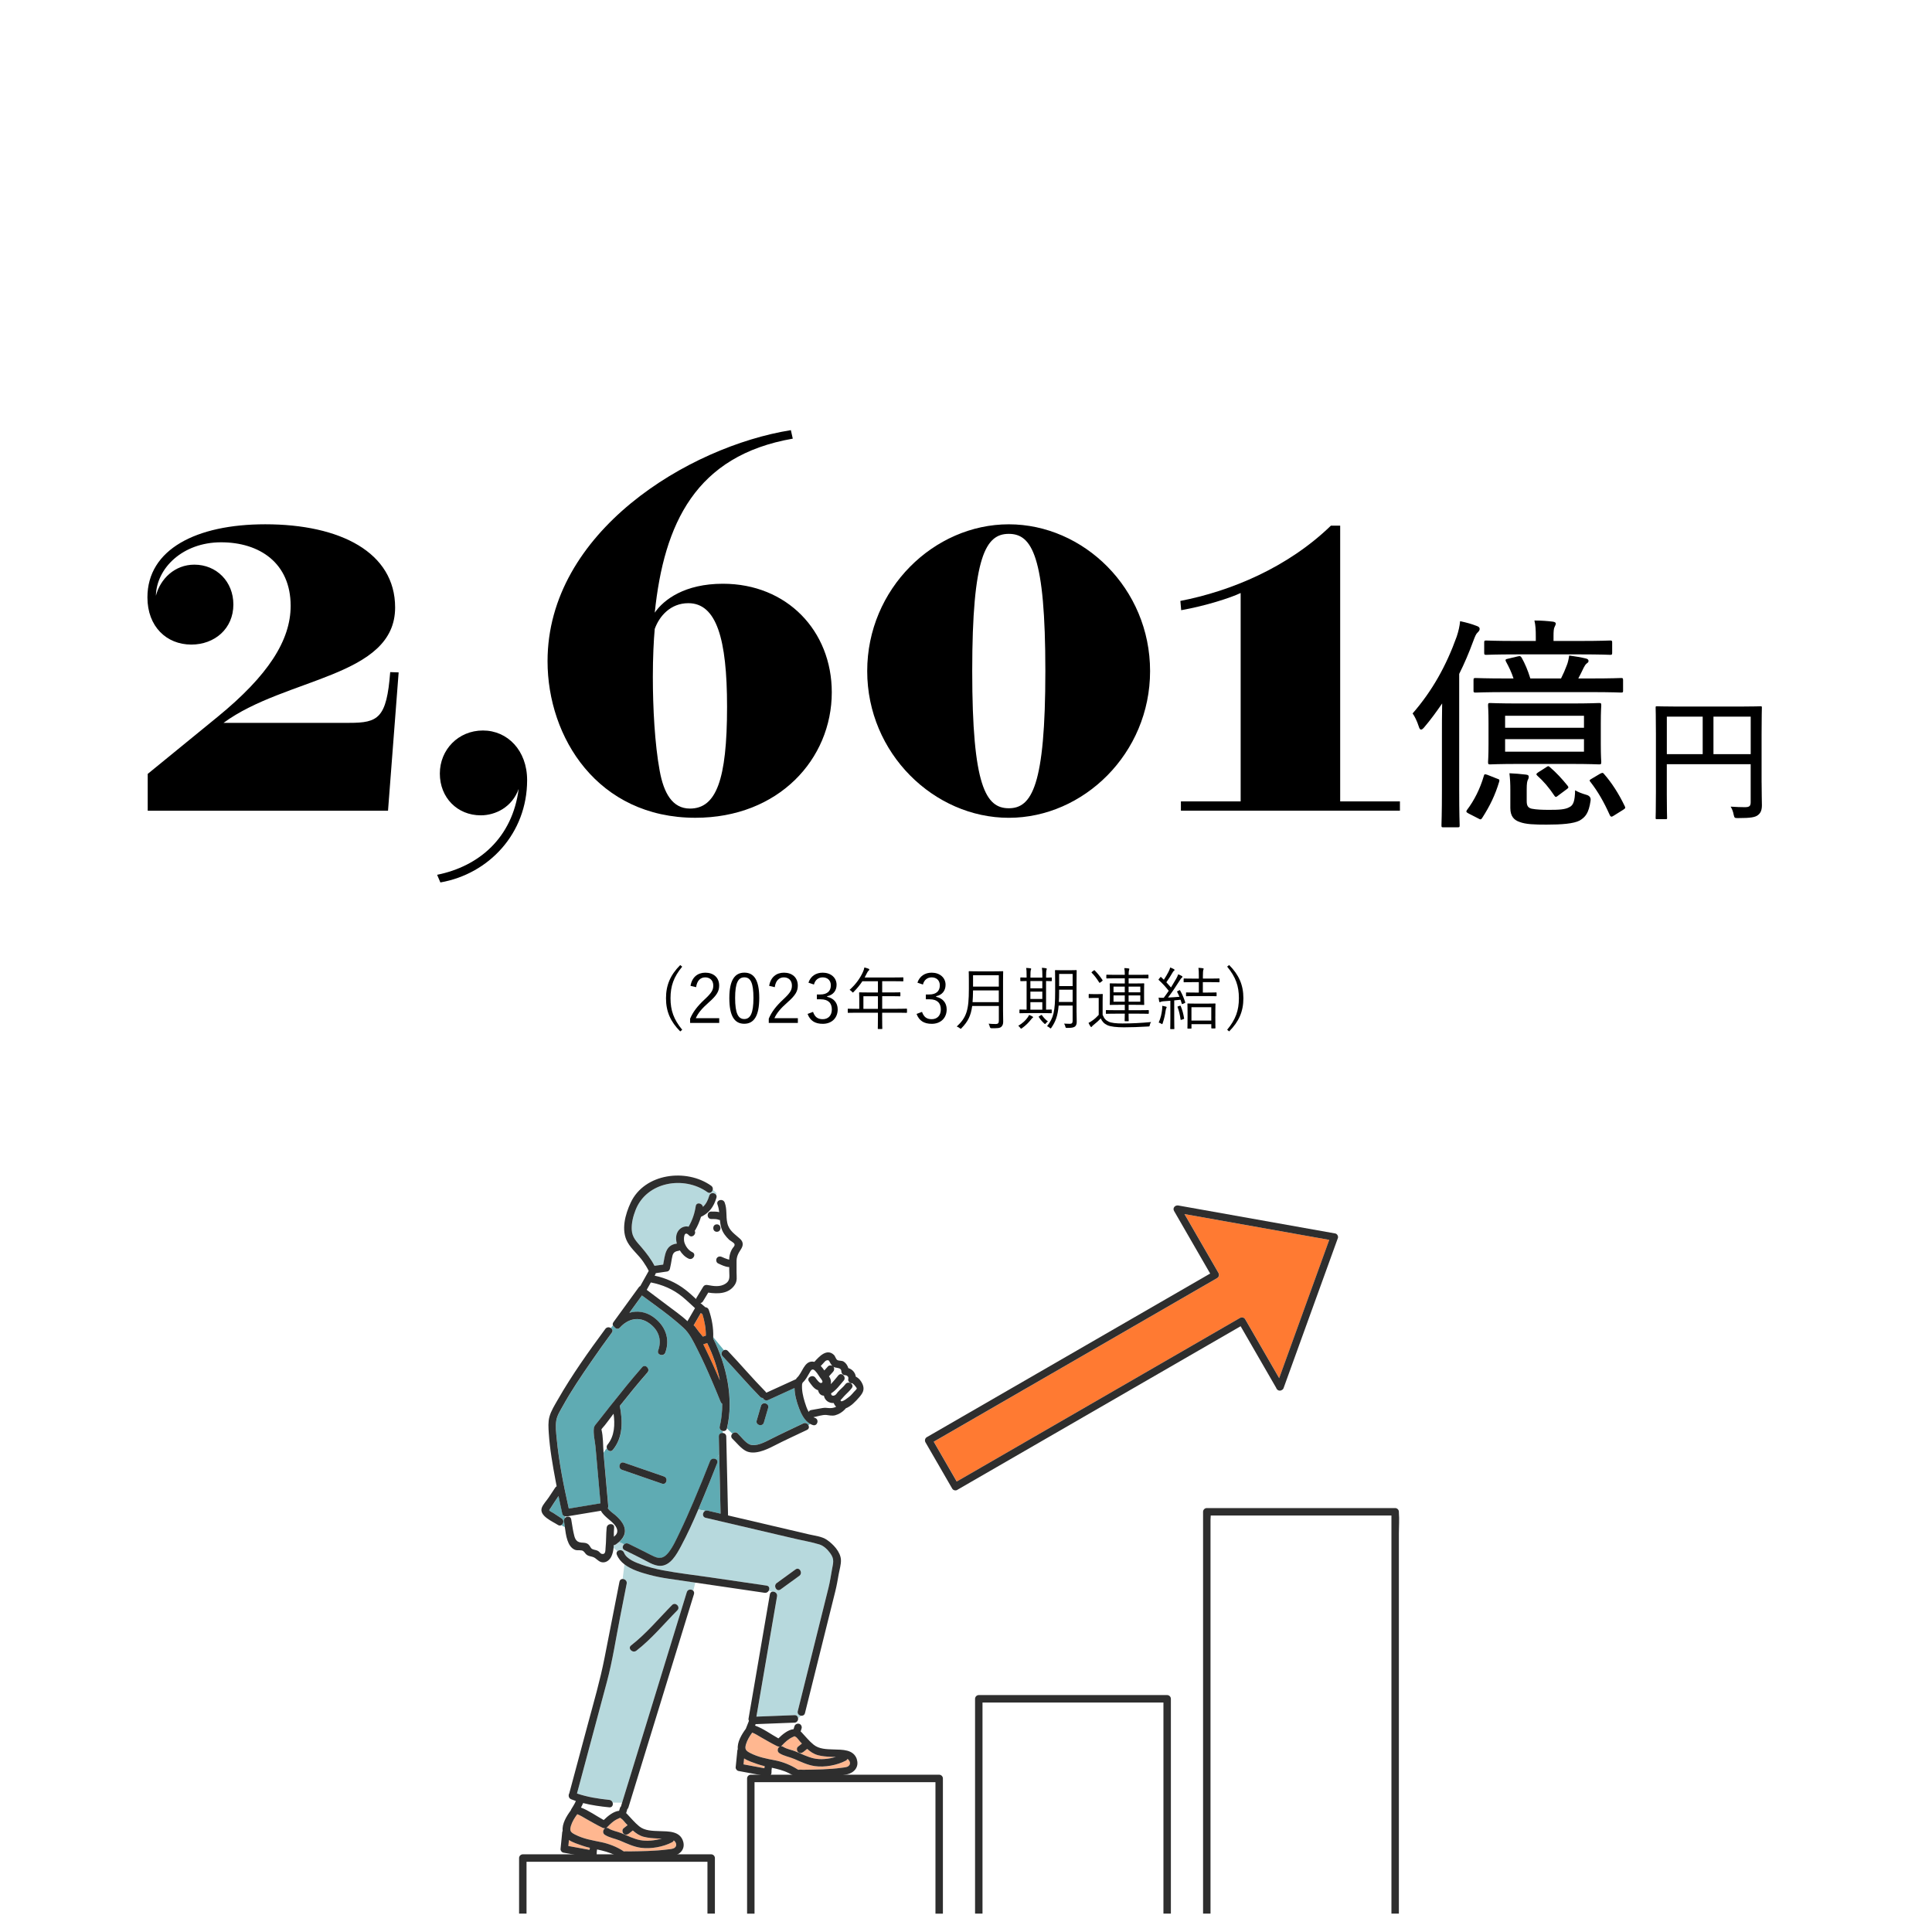
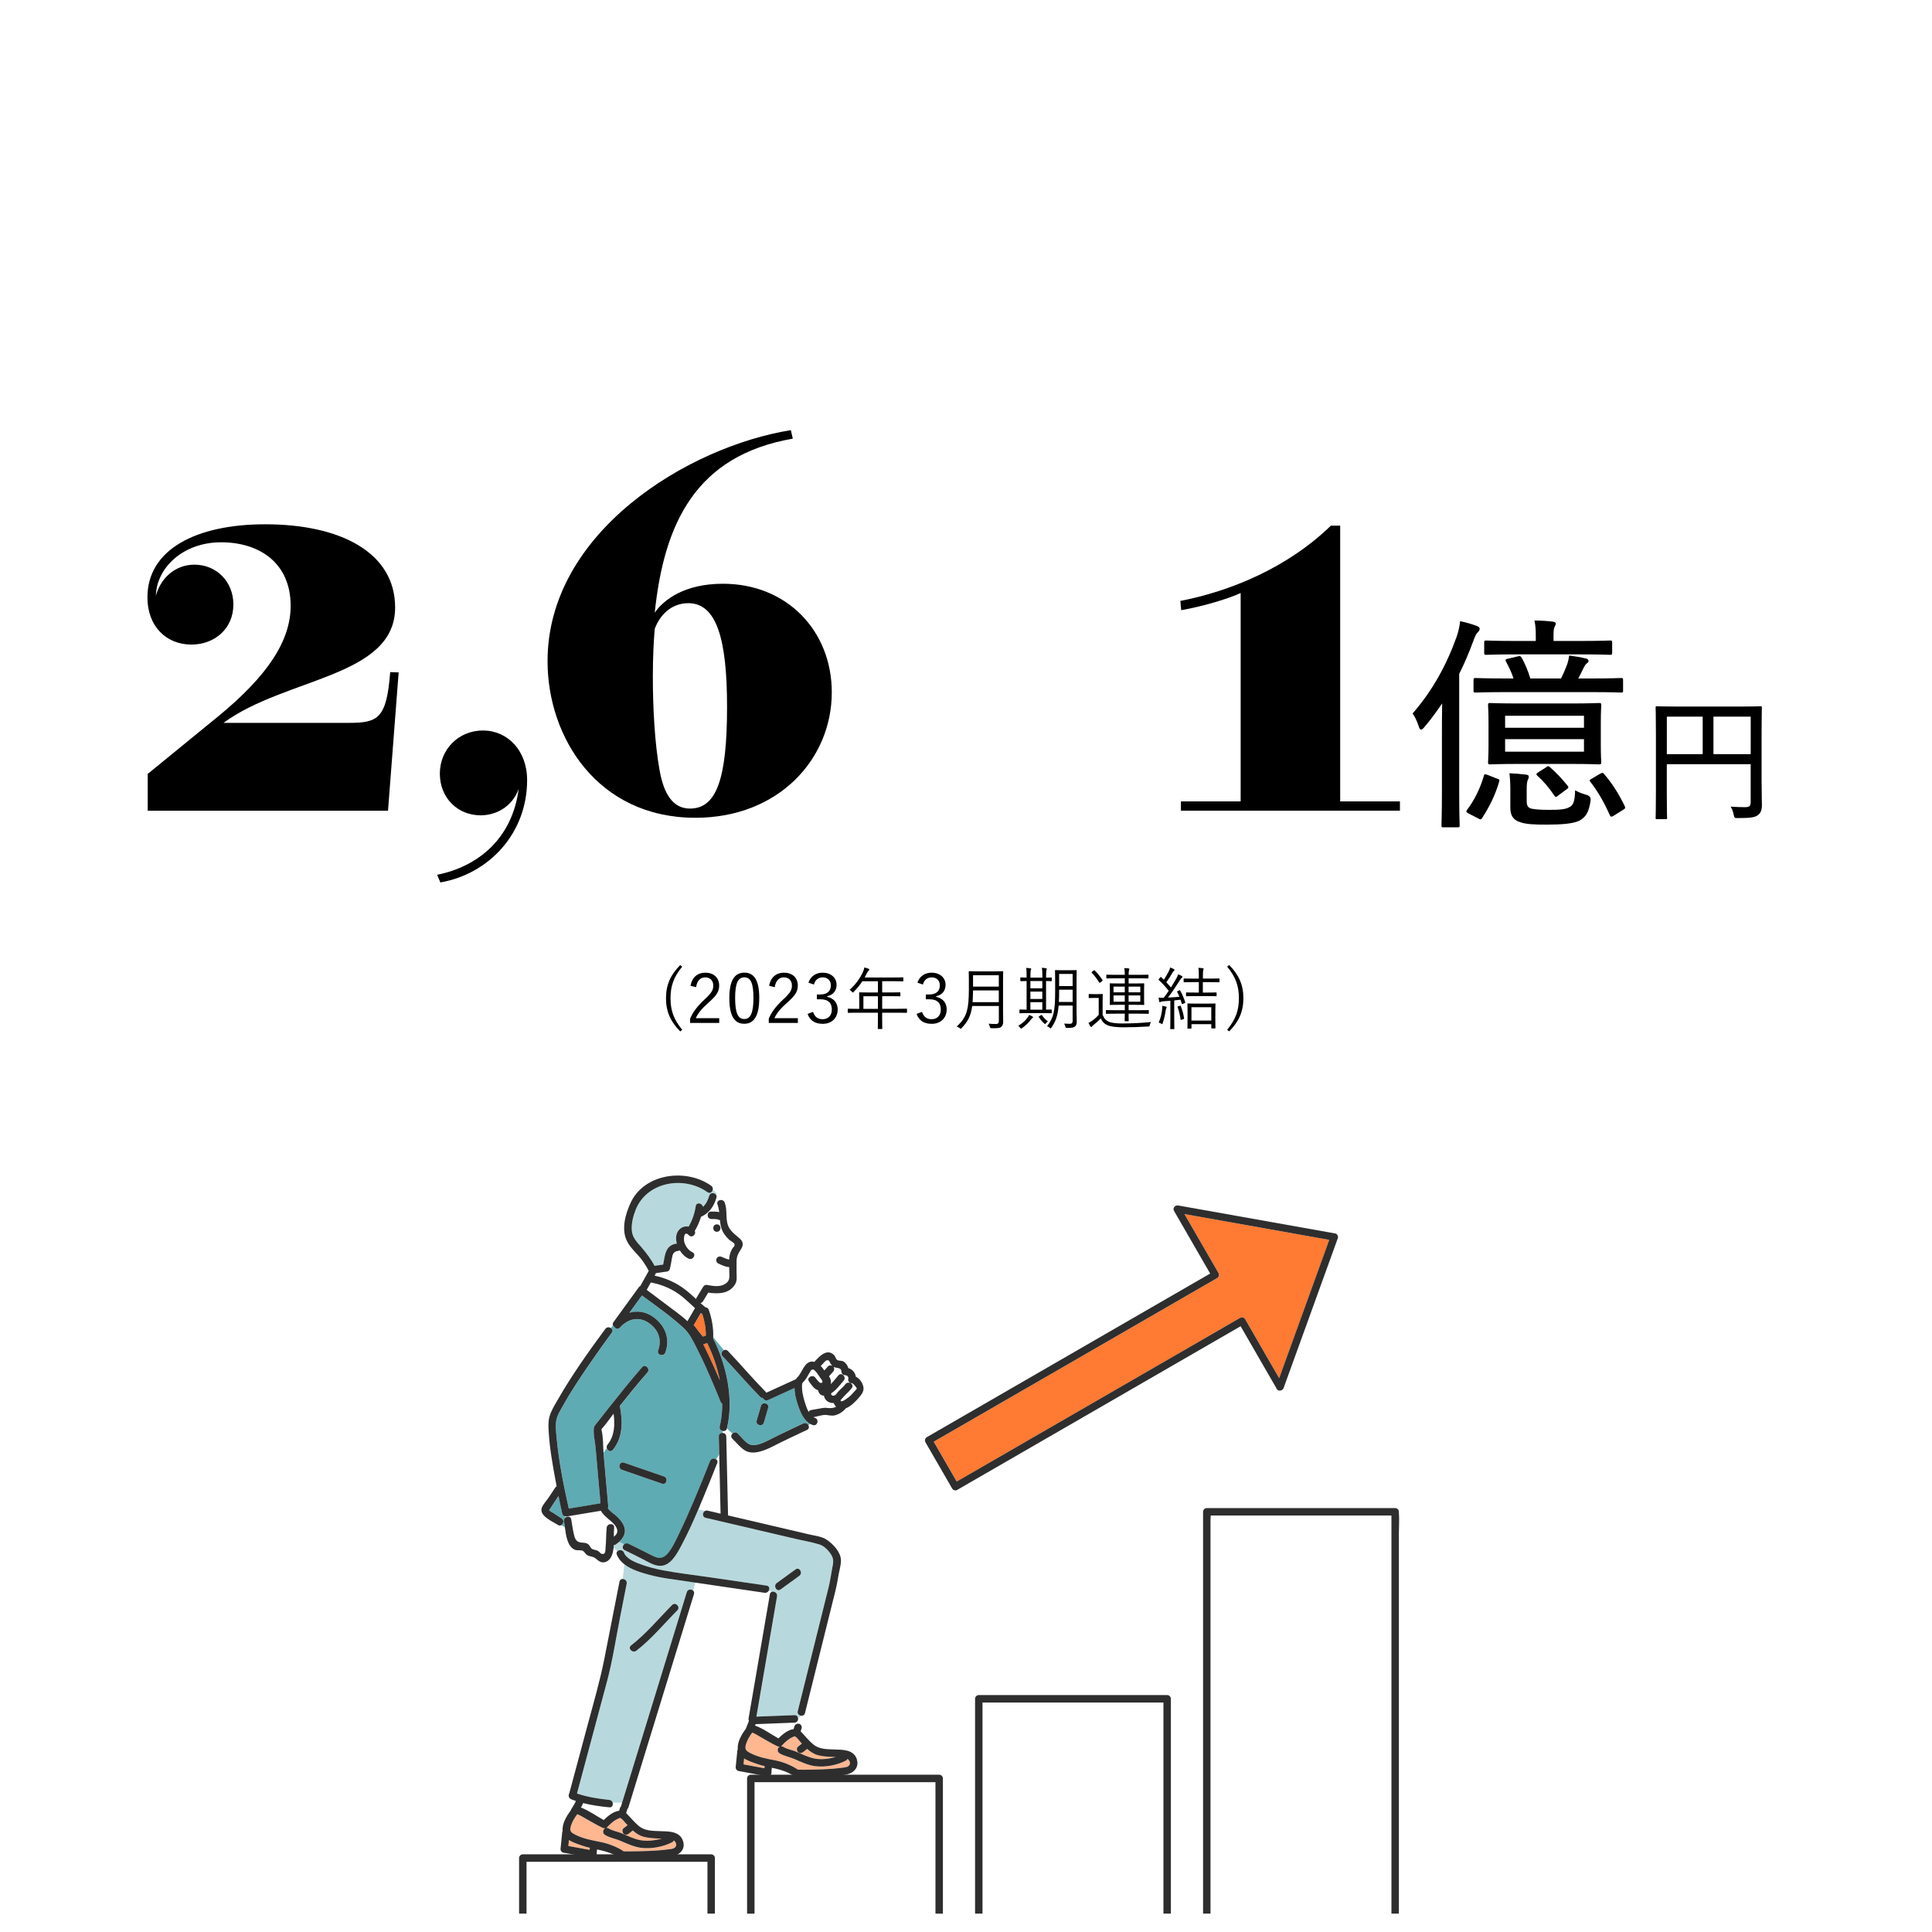
<svg xmlns="http://www.w3.org/2000/svg" id="_レイヤー_1" data-name="レイヤー 1" viewBox="0 0 680 680">
  <defs>
    <style>
      .cls-1 {
        fill: #b7d9dd;
      }

      .cls-2 {
        fill: #fff;
      }

      .cls-3 {
        fill: #5fabb3;
      }

      .cls-4 {
        fill: #ffb790;
      }

      .cls-5 {
        fill: #33c8e7;
      }

      .cls-6 {
        fill: #2e2e2e;
      }

      .cls-7 {
        fill: #ff7a32;
      }
    </style>
  </defs>
  <rect class="cls-2" width="680" height="680" />
  <g>
    <g>
      <path class="cls-4" d="M275.68,614.81c1.32,.85,2.98,1.06,4.42,1.66,2.06,.86,4.05,1.88,6.25,2.39,2.35,.55,5.32,.29,7.85-.52-.59,.01-1.17,.03-1.68,0-1.54-.08-3.18-.19-4.67-.6-1.47-.41-2.66-1.23-3.74-2.2-.46,.36-.92,.73-1.37,1.09-.56,.44-1.31,.55-1.86,0-.46-.46-.56-1.41,0-1.86,.46-.37,.92-.73,1.38-1.1-.24-.26-.48-.51-.72-.77-.41-.43-.97-1.37-1.51-1.61-.61-.27-.1-.3-.93,.05-1.56,.66-2.78,1.83-3.93,3.05-.08,.09-.17,.15-.27,.21,.25-.03,.52,.03,.79,.21Z" />
      <path class="cls-4" d="M218.75,640.18c-.73-.48-.18-.47-1.1-.09-1.57,.65-2.82,1.82-3.98,3.05-.09,.09-.18,.16-.29,.22,.25-.03,.53,.02,.81,.2,1.34,.85,3.02,1.06,4.48,1.66,2.2,.91,4.34,2.03,6.7,2.47,2.28,.43,5.11,.17,7.54-.59-.49,.01-.96,.02-1.38,0-1.66-.07-3.41-.18-5.02-.61-1.48-.4-2.69-1.22-3.79-2.21-.47,.37-.93,.73-1.4,1.1-.56,.44-1.31,.55-1.86,0-.46-.46-.56-1.42,0-1.86,.47-.37,.93-.73,1.4-1.1-.24-.26-.48-.51-.73-.77-.44-.46-.87-1.12-1.39-1.46Z" />
-       <path class="cls-5" d="M280.65,622.92c.06,0,.12,0,.19,0-.06,0-.11,0-.19,0Z" />
      <path class="cls-2" d="M234.6,459.22c2.44,1.87,5.11,3.68,7.38,5.8,.89-1.53,1.77-3.06,2.66-4.6-1.49-1.35-2.93-2.76-4.49-4.03-3.24-2.64-7-4.23-11.06-5.01-.48,.87-.97,1.73-1.45,2.6,2.33,1.73,4.66,3.48,6.97,5.24Z" />
      <path class="cls-5" d="M281.12,622.96s.05,.01,0,0h0Z" />
      <path class="cls-7" d="M247.53,473.17c.3,.61,.59,1.22,.88,1.81,1.75,3.56,3.39,7.19,4.94,10.85-.92-4.65-2.5-9.16-4.47-13.12-.45,.15-.91,.31-1.36,.46Z" />
      <path class="cls-7" d="M244.63,466.92c.86,1.22,1.8,2.39,2.76,3.54l1.06-.36c.01-2.59-.45-5.19-1.25-7.65-.18-.05-.36-.13-.53-.27,0,0,0,0,0,0-.83,1.44-1.67,2.88-2.5,4.33,.18,.09,.34,.23,.48,.42Z" />
      <path class="cls-4" d="M200.25,647.63c-.07,.7-.14,1.4-.21,2.1,2.49,.45,4.97,.91,7.46,1.36,.03-.24,.07-.48,.12-.72-.93-.22-1.86-.48-2.78-.8-1.32-.47-3.16-1.02-4.59-1.94Z" />
      <path class="cls-4" d="M236.55,648.41c-3.1,1.64-7.44,2.41-10.92,1.96-2.61-.33-5.01-1.5-7.4-2.52-1.74-.73-3.73-1.03-5.34-2.04-.98-.62-.66-1.89,.1-2.33-.3,.04-.62,0-.9-.15-1.94-.96-3.83-2.02-5.71-3.09-1.03-.59-2.09-1.27-3.21-1.7-.93,1.25-1.79,2.65-2.24,4.11-.54,1.79-.03,2.29,1.45,3.05,3,1.54,6.01,2.01,9.25,2.68,2.59,.54,5.52,1.65,7.74,3.14,.08,.06,.14,.1,.19,.14,.02,0,.03,0,.05-.01,.55-.11,1.24-.01,1.8-.02,4.48-.07,9.04-.1,13.48-.68,.73-.1,1.86-.13,2.5-.56,1.04-.71,.61-1.99-.26-2.64-.09,.26-.27,.49-.59,.66Z" />
      <path class="cls-4" d="M261.89,618.9c-.07,.7-.14,1.39-.21,2.09,2.45,.45,4.9,.9,7.34,1.36,.03-.24,.07-.48,.12-.72-.92-.22-1.83-.47-2.74-.8-1.31-.47-3.11-1.02-4.51-1.93Z" />
      <path class="cls-2" d="M300.21,486.85c-.96,.17-1.89-.58-1.61-1.61,.18-.66-.53-1.24-1.13-1.22-.72,.02-1.3-.62-1.31-1.31-.02-1.34-1.47-1.17-2.36-1.44-.16-.05-.31-.12-.44-.21,.4,.52,.34,1.24-.1,1.73-.49,.55-.98,1.09-1.47,1.64,.07,.1,.15,.19,.21,.3,.48,.8,.63,1.67,.39,2.46,0,0,0,0,0,0,.99-.96,1.8-2.08,2.71-3.11,1.11-1.27,2.96,.59,1.86,1.86-1.37,1.57-2.61,3.36-4.41,4.46,0,.02,0,.03,0,.05-.01,.87,.77,.95,1.39,.59,.41-.24,.66-.71,.96-1.08,.82-.97,1.9-1.72,2.66-2.75,.99-1.35,3.26-.04,2.27,1.32-.82,1.11-1.86,1.95-2.78,2.96-.42,.47-.77,.92-1.18,1.31,0,.02,.01,.04,.01,.07,.11,1.27,3.29-1.46,3.46-1.62,.41-.38,.77-.8,1.13-1.22,.22-.25,1.09-1.01,1.13-1.34,.02-.21-.76-1.08-.9-1.27-.15-.21-.8-.52-.47-.58Z" />
      <path class="cls-3" d="M197.94,532.82c-.47-2.08-.91-4.17-1.33-6.26-.96,1.43-1.93,2.86-2.84,4.32-.17,.27-.46,.52-.41,.72,.06,.25,1.23,.81,1.41,.93,.98,.65,1.97,1.29,2.95,1.94,.98,.64,.64,1.93-.13,2.35,.37,.24,.77,.45,1.23,.64-.09-.74-.18-1.41-.28-1.98-.11-.57,.13-1.02,.49-1.31-.06-.15-.11-.31-.15-.46-.44-.11-.81-.4-.93-.89Z" />
      <path class="cls-2" d="M216.17,537.69c-.11,.99-.1,2.07-.1,3.19,.82-.63,1.41-1.34,1.16-2.51-.17-.81-.73-1.51-1.27-2.1-.6-.66-1.33-1.2-2-1.79-.9-.79-1.9-1.66-2.43-2.74-3.99,.66-7.98,1.33-11.98,1.99-.23,.04-.47,.03-.69-.03,.04,.15,.09,.31,.15,.46,.69-.55,1.84-.48,2.04,.61,.28,1.52,.46,3.07,.79,4.58,.41,1.87,.7,3.44,2.8,3.6,.92,.07,1.77,.03,2.51,.69,.6,.53,.69,1.28,1.35,1.6,.83,.39,1.47,.24,2.29,.87,.23,.17,.59,.69,.87,.77,1.6,.47,1.39-1.22,1.48-2.1,.25-2.36,.13-4.73,.39-7.08,.18-1.66,2.81-1.68,2.62,0Z" />
-       <path class="cls-3" d="M249.05,531.7c1.52,.36,3.04,.71,4.56,1.07-.16-6.99-.32-13.98-.48-20.97-.35,.64-.74,1.23-1.15,1.8,.44,.26,.7,.74,.46,1.37-.84,2.15-1.7,4.28-2.56,6.42-1.34,3.3-2.68,6.61-4.09,9.9,.85,.15,1.67,.3,2.45,.47,.23-.1,.5-.13,.81-.06Z" />
      <path class="cls-3" d="M281.21,495.61c-.83-2.16-1.52-4.67-1.58-7.08-3.09,1.41-6.19,2.82-9.28,4.23-.82,.37-1.57-.1-1.87-.73-.32,.02-.65-.09-.94-.39-4.56-4.63-8.75-9.6-13.22-14.3-.73-.77-.27-1.79,.47-2.14-1.24-1.51-2.42-2.96-3.73-4.54,0,.12,0,.25,0,.37,0,.04,0,.07-.01,.11,4.67,9.28,7.33,21.32,4.84,31.58,.57,.7,1.23,1.27,1.88,1.85,.46-.47,1.24-.66,1.86-.07,1.21,1.14,2.68,3.2,4.18,3.85,2.24,.97,5.64-.91,7.59-1.91,3.73-1.9,7.56-3.64,11.33-5.46,.79-.38,1.52,.05,1.83,.65,.19-.16,.39-.32,.59-.48-2.01-1.11-3.14-3.48-3.94-5.55Zm-10.84-.09c-.5,1.72-1,3.44-1.51,5.16-.47,1.62-3,.93-2.53-.7,.5-1.72,1-3.44,1.51-5.16,.47-1.62,3-.93,2.53,.7Z" />
      <path class="cls-1" d="M250.89,418.71c-.15,.84-1,1.54-1.87,.91-8.3-5.93-21.44-3.7-25.32,6.32-.84,2.16-1.45,4.53-1.33,6.86,.14,2.8,1.73,4.22,3.45,6.24,1.69,1.98,3.36,4.14,4.56,6.49,1.02-.13,2.03-.28,3.05-.43,.66-3.24,.69-6.78,4.67-7.38,.05,0,.1,0,.15,0-.2-.77-.29-1.55-.25-2.29,.16-2.55,2.31-4.17,4.4-3.67,.02-.05,.04-.09,.06-.14,1.27-2.22,2.06-4.57,2.44-7.1,.23-1.51,2.32-1.06,2.53,.27,1.09-.99,1.74-2.32,2.22-3.92,.35-1.2,1.84-1.13,2.39-.35,.07-.16,.15-.33,.24-.49-.45-.46-.92-.89-1.37-1.31Z" />
      <path class="cls-2" d="M258.49,437.81c-.22-.46-1.46-1.1-1.85-1.46-.59-.56-1.14-1.18-1.61-1.84-1.17-1.63-1.47-3.35-1.63-5.1-.13,0-.25-.01-.37-.06-.87-.36-1.76-.27-2.68-.29-1.69-.03-1.69-2.66,0-2.62,.94,.02,1.9-.03,2.81,.2-.11-.9-.28-1.8-.62-2.69-.38-1.04,.56-1.68,1.43-1.57-.4-.89-1.02-1.65-1.7-2.35-.08,.16-.16,.33-.24,.49,.19,.27,.27,.63,.14,1.04-.93,3.17-2.53,5.36-5.43,6.73-.49,1.62-1.16,3.17-2.01,4.65-.06,.11-.13,.19-.2,.27,.66,1.21-1,2.71-2.06,1.56-1.79-1.93-1.93,1.47-1.57,2.56,.47,1.42,1.42,2.78,2.8,3.41,1.53,.71,.2,2.97-1.32,2.27-1.26-.58-2.33-1.65-3.11-2.92-.13,.08-.28,.14-.47,.17-1.76,.26-2.02,1.05-2.32,2.73-.22,1.21-.39,2.43-.69,3.62-.1,.4-.49,.85-.92,.92-1.34,.2-2.69,.41-4.04,.59-.03,.13-.07,.27-.15,.41-.09,.16-.17,.31-.26,.47,3.93,.84,7.57,2.46,10.79,4.93,1.33,1.03,2.57,2.16,3.8,3.3,.02-.16,.08-.33,.18-.5,.78-1.28,1.55-2.56,2.33-3.84,.32-.53,.89-.71,1.48-.6,2.21,.4,4.46,.83,6.45-.52,1.73-1.17,1.19-2.78,1.23-4.56,0-.41,0-.82-.01-1.23-.02,0-.03,0-.04,0-1.34-.04-2.7-.75-3.89-1.3-.65-.3-.8-1.23-.47-1.8,.38-.65,1.15-.77,1.8-.47,.47,.22,.65,.29,1,.43,.31,.12,.62,.24,.94,.34,.16,.05,.33,.09,.49,.14,.04,.01,.08,.02,.1,.03,0,0,0,0,.03,0,0,0,.01,0,.02,0,.02-.51,.08-1.01,.18-1.51,.17-.78,.47-1.56,.88-2.26,.35-.59,1.1-1.08,.78-1.77Zm-6.17-4.26c-1.69,0-1.69-2.62,0-2.62s1.69,2.62,0,2.62Z" />
      <path class="cls-2" d="M214.46,636.12c-3.03-.3-6.18-.74-9.21-1.5-.22,.54-.48,1.06-.76,1.58,2.78,1.05,5.4,2.97,8.01,4.39,1.46-1.44,3.47-3.07,5.41-3.25,.1-.33,.21-.66,.31-.99,.08-.25,.22-.46,.4-.62,0-.09,.03-.17,.05-.27,.1-.32,.19-.63,.29-.95l-3.32-.05c.26,.79-.13,1.77-1.18,1.66Z" />
      <path class="cls-1" d="M235.22,555.63c-2.22-.33-4.41-.75-6.58-1.33-2.8-.75-6.35-1.76-8.86-3.71l-.63,5.15c.77-.01,1.63,.64,1.43,1.64-.79,4.01-1.57,8.02-2.36,12.03-1.47,7.48-2.61,15.1-4.58,22.46-3.51,13.12-7.02,26.25-10.55,39.37,3.63,1.25,7.6,1.88,11.37,2.25,.63,.06,1.02,.48,1.18,.96l3.32,.05c.86-2.79,1.72-5.59,2.58-8.38,4.13-13.44,8.26-26.87,12.39-40.31,2.6-8.48,5.21-16.95,7.81-25.43,.34-1.11,1.65-1.13,2.27-.5l.72-2.87c-3.17-.46-6.33-.93-9.5-1.39Zm3.18,11.13c-4.72,4.78-9.1,10.09-14.43,14.22-1.32,1.02-3.19-.82-1.86-1.86,5.33-4.13,9.71-9.44,14.43-14.22,1.19-1.2,3.04,.65,1.86,1.86Z" />
      <path class="cls-2" d="M265.96,606.85c-.07,.17-.13,.34-.2,.51,2.86,1.02,5.54,3.02,8.21,4.5,1.44-1.43,3.43-3.06,5.34-3.24,.1-.33,.2-.66,.3-.99,.12-.4,.4-.69,.75-.84-.07-.19-.15-.38-.21-.57-.15,.06-.31,.11-.49,.12-4.57,.18-9.13,.35-13.7,.53Z" />
      <path class="cls-1" d="M280.79,602.26c1.72-6.9,3.44-13.8,5.16-20.71,1.89-7.58,3.77-15.16,5.66-22.74,.52-2.11,.84-4.25,1.22-6.38,.4-2.3,.92-3.6-.55-5.65-.96-1.34-2.27-2.68-3.86-3.18-2.64-.82-5.45-1.28-8.14-1.91-4.57-1.07-9.15-2.14-13.72-3.21-6.07-1.42-12.13-2.84-18.2-4.26-1.34-.31-1.12-2.05-.11-2.47-.78-.17-1.59-.32-2.45-.47-1.87,4.38-3.84,8.72-6.08,12.91-1.52,2.84-3.77,7.08-7.5,6.95-2.18-.08-4.41-1.58-6.32-2.53-2.01-1.01-4.01-2.04-6.04-3-.95-.45-.79-1.5-.17-2.05-.56-.34-1.14-.66-1.79-.84-.34,.3-.71,.59-1.11,.87-.26,.18-.51,.25-.75,.23-.02,.33-.04,.65-.07,.97,.44,.43,.88,.84,1.33,1.23,.59-.61,1.93-.6,2.35,.47,.9,2.29,4.2,3.48,6.3,4.24,2.36,.85,4.81,1.46,7.27,1.94,5.46,1.05,11.03,1.67,16.54,2.47,6.69,.98,13.39,1.96,20.08,2.94,1.02,.15,1.15,1.16,.71,1.86,.39,.12,.83,.15,1.19,.31,.82-.25,1.99,.44,1.79,1.59-.32,1.84-.63,3.68-.95,5.51-2.11,12.28-4.22,24.57-6.32,36.85,4.47-.17,8.95-.34,13.42-.52,.74-.03,1.16,.46,1.25,1.02,.44-.19,.79-.46,1.01-.84-.7-.11-1.35-.72-1.12-1.61Zm-6.07-42.83c-1.37,.99-2.68-1.28-1.32-2.27,2.2-1.6,4.41-3.2,6.61-4.8,1.37-.99,2.68,1.28,1.32,2.27-2.2,1.6-4.41,3.2-6.61,4.8Z" />
      <path class="cls-3" d="M253.34,502.09c.62-2.55,.9-5.24,.88-7.97-.23-.14-.43-.36-.55-.66-.96-2.41-1.96-4.8-2.98-7.17-1.66-3.86-3.37-7.69-5.27-11.44-1.33-2.61-2.67-5.52-4.87-7.52-4.54-4.13-9.64-7.71-14.59-11.35-1.47,2.03-2.95,4.06-4.42,6.09,2.71-.8,5.66-.43,8.27,1.39,4.24,2.95,6.18,7.62,4.39,12.59-.57,1.58-3.11,.89-2.53-.7,1.39-3.84,.12-7.28-3.18-9.62-3.53-2.51-7.49-1.57-10.27,1.55-.65,.73-1.55,.41-1.97-.23-.23-.15-.42-.35-.51-.59-.25,.31-.5,.63-.76,.95,.56,.33,.86,.99,.37,1.67-2.47,3.35-4.88,6.75-7.24,10.17-3.52,5.09-7.01,10.25-10.01,15.66-.87,1.57-2,3.29-2.29,5.09-.33,2.06-.05,4.31,.15,6.38,.79,8.26,2.45,16.5,4.26,24.61,3.72-.62,7.44-1.24,11.16-1.86-.21-2.32-.41-4.64-.62-6.97-.38-4.26-.76-8.52-1.13-12.78-.18-2.05-.86-4.63-.59-6.69,.12-.93,.95-1.67,1.51-2.38,1.4-1.8,2.8-3.6,4.22-5.38,3.66-4.63,7.36-9.24,11.26-13.68,1.12-1.27,2.97,.59,1.86,1.86-3.35,3.82-6.55,7.76-9.71,11.74,1.01,5.36,1.17,11.06-2.46,15.49-.75,.91-1.86,.28-2.12-.62-.46,.45-.81,1.02-1.15,1.61,.01,.15,.02,.3,.03,.45,.55,6.15,1.09,12.31,1.64,18.46,.02,.2-.04,.42-.16,.62,.49,.93,2.04,1.94,2.65,2.46,.98,.85,1.87,1.75,2.55,2.88,1.6,2.65,.72,4.82-1.24,6.55,.65,.18,1.23,.5,1.79,.84,.38-.34,.92-.49,1.5-.22,2.19,1.04,4.35,2.16,6.51,3.24,.87,.43,1.73,.88,2.62,1.29,2.05,.94,3.53,.39,4.9-1.33,1.69-2.12,2.85-4.78,4.02-7.2,1.72-3.57,3.32-7.21,4.88-10.86,2.01-4.7,3.94-9.44,5.8-14.2,.36-.93,1.42-1.06,2.07-.67,.41-.57,.8-1.16,1.15-1.8-.05-2.06-.09-4.12-.14-6.18-.02-.87,.67-1.29,1.34-1.26,.02-.23,.03-.45,.04-.67-.67-.15-1.25-.74-1.04-1.59Zm-20.32,20.11c-4.7-1.62-9.39-3.24-14.09-4.87-1.59-.55-.9-3.08,.7-2.53,4.7,1.62,9.39,3.24,14.09,4.87,1.59,.55,.9,3.08-.7,2.53Z" />
      <path class="cls-4" d="M298.34,619.06c-.1,.24-.28,.45-.57,.61-3.11,1.66-7.47,2.44-10.96,1.94-2.52-.36-4.86-1.48-7.17-2.5-1.71-.75-3.69-1.03-5.27-2.04-.97-.62-.66-1.88,.09-2.32-.29,.04-.61-.02-.87-.15-1.92-.96-3.78-2.02-5.64-3.09-1.01-.58-2.05-1.27-3.16-1.7-.92,1.24-1.78,2.65-2.2,4.11-.51,1.74-.05,2.29,1.43,3.05,2.85,1.48,5.72,2.02,8.82,2.61,2.67,.5,5.53,1.66,7.83,3.13,.15,.1,.27,.16,.36,.2,.51-.11,1.19,0,1.7-.01,4.5-.07,9.08-.08,13.54-.7,.69-.09,1.75-.14,2.34-.55,1.07-.74,.58-1.93-.25-2.59Z" />
      <path class="cls-2" d="M293.44,493.82c-1.66,.09-3.14-.88-3.47-2.58-.36-.01-.72-.1-1.04-.31-.61-.39-.86-.99-1.02-1.64-.07-.02-.14-.03-.2-.05-1.25-.45-2.24-1.95-2.98-2.99-.99-1.38,1.29-2.69,2.27-1.32,.28,.39,1.39,1.96,2,1.84,1.07-.22,.04-1.39-.34-1.87-.41-.52-.7-1.14-1.13-1.66-.79-.98-1.53-1.92-2.34-.55-.86,1.45-1.46,2.84-2.73,3.99-.01,.16-.07,.31-.16,.45-.19,2.11,.3,4.29,.92,6.29,.3,.97,.73,2.37,1.4,3.55,.12-.33,.4-.59,.87-.68,1.35-.24,2.71-.49,4.06-.72,.62-.1,1.03-.09,1.66-.02,1.2,.14,2.18,.05,3.07-.43-.37-.35-.66-.79-.85-1.31Z" />
      <path class="cls-2" d="M290.13,482.34c.42-.47,.84-.94,1.26-1.41,.38-.43,1.04-.47,1.54-.22-.27-.28-.49-.62-.69-.94-.36-.6-.38-1.29-1.46-.92-.3,.11-.83,.77-1.04,.98-.3,.3-.59,.61-.87,.92,.47,.49,.89,1.05,1.26,1.58Z" />
      <path class="cls-6" d="M268.86,500.69c.5-1.72,1-3.44,1.51-5.16,.47-1.62-2.06-2.32-2.53-.7-.5,1.72-1,3.44-1.51,5.16-.47,1.62,2.06,2.32,2.53,.7Z" />
      <path class="cls-6" d="M281.1,504.51c1.27-.95,2.32-1.91,3.46-2.86-.31-.6-1.05-1.03-1.83-.65-3.77,1.82-7.6,3.56-11.33,5.46-1.95,.99-5.35,2.88-7.59,1.91-1.5-.65-2.97-2.71-4.18-3.85-.62-.59-1.4-.4-1.86,.07,.85,.75,1.7,1.5,2.34,2.56-.64-1.06-1.48-1.82-2.34-2.56-.45,.46-.6,1.21,0,1.79,1.44,1.36,2.91,3.3,4.66,4.26,2.91,1.59,7.18-.31,9.8-1.67,3.88-2.01,7.88-3.8,11.81-5.69,.73-.35,.8-1.06,.51-1.61-1.15,.95-2.19,1.91-3.46,2.86Z" />
      <path class="cls-6" d="M260.56,436.1c-1.89-1.75-3.96-2.88-4.57-5.63-.54-2.44-.03-4.83-.93-7.23-.2-.54-.64-.81-1.1-.87,.28,.63,.45,1.32,.45,2.1,0-.78-.17-1.47-.45-2.1-.87-.11-1.82,.53-1.43,1.57,.33,.89,.51,1.8,.62,2.69-.91-.23-1.87-.18-2.81-.2-1.69-.03-1.69,2.59,0,2.62,.92,.02,1.81-.07,2.68,.29,.12,.05,.25,.06,.37,.06,.16,1.76,.46,3.48,1.63,5.1,.47,.66,1.02,1.28,1.61,1.84,.39,.36,1.63,.99,1.85,1.46,.32,.69-.44,1.18-.78,1.77-.41,.7-.71,1.47-.88,2.26-.11,.5-.16,1-.18,1.51,0,0-.01,0-.02,0-.03,0-.03,0-.03,0-.02,0-.06-.02-.1-.03-.16-.05-.33-.09-.49-.14-.32-.1-.63-.22-.94-.34-.35-.14-.53-.21-1-.43-.64-.3-1.41-.18-1.8,.47-.33,.57-.17,1.5,.47,1.8,1.19,.55,2.56,1.26,3.89,1.3,.02,0,.03,0,.04,0,.01,.41,.02,.82,.01,1.23-.03,1.79,.5,3.4-1.23,4.56-1.99,1.34-4.24,.92-6.45,.52-.59-.11-1.16,.07-1.48,.6-.78,1.28-1.55,2.56-2.33,3.84-.1,.17-.16,.34-.18,.5-1.23-1.14-2.47-2.28-3.8-3.3-3.22-2.48-6.86-4.09-10.79-4.93,.09-.16,.17-.31,.26-.47,.08-.14,.12-.28,.15-.41,1.35-.18,2.69-.38,4.04-.59,.43-.06,.82-.52,.92-.92,.3-1.2,.48-2.41,.69-3.62,.3-1.68,.56-2.46,2.32-2.73,.19-.03,.34-.09,.47-.17,.77,1.27,1.85,2.34,3.11,2.92,1.52,.7,2.86-1.56,1.32-2.27-1.38-.64-2.33-1.99-2.8-3.41-.36-1.09-.22-4.48,1.57-2.56,1.06,1.15,2.72-.35,2.06-1.56,.07-.08,.14-.17,.2-.27,.85-1.48,1.52-3.04,2.01-4.65,2.91-1.37,4.5-3.56,5.43-6.73,.12-.42,.04-.77-.14-1.04-.13,.3-.24,.6-.24,.89,0-.3,.1-.6,.24-.89-.55-.78-2.03-.86-2.39,.35-.47,1.61-1.13,2.93-2.22,3.92-.2-1.33-2.3-1.78-2.53-.27-.38,2.53-1.17,4.88-2.44,7.1-.03,.05-.04,.09-.06,.14-2.09-.5-4.24,1.12-4.4,3.67-.05,.74,.04,1.52,.25,2.29-.05,0-.1,0-.15,0-3.98,.6-4.01,4.14-4.67,7.38-1.01,.15-2.03,.3-3.05,.43-1.2-2.34-2.87-4.5-4.56-6.49-1.72-2.02-3.32-3.44-3.45-6.24-.11-2.34,.49-4.7,1.33-6.86,3.87-10.01,17.02-12.24,25.32-6.32,.88,.63,1.73-.07,1.87-.91-.3-.27-.58-.54-.85-.81,.27,.27,.56,.53,.85,.81,.08-.48-.06-1-.55-1.35-8.74-6.24-23.47-4.43-28.33,5.92-1.93,4.11-3.49,9.7-1.11,13.96,1.39,2.5,3.85,4.42,5.48,6.8,.72,1.05,1.41,2.14,1.97,3.28-.99,1.77-1.98,3.55-2.97,5.32-.19,.09-.37,.23-.52,.43-2.98,4.11-5.97,8.21-8.95,12.32-.27,.38-.29,.75-.17,1.06,.36-.44,.71-.88,1.06-1.31-.35,.42-.71,.86-1.06,1.31,.1,.24,.28,.45,.51,.59,.42,.64,1.31,.97,1.97,.23,2.79-3.13,6.74-4.06,10.27-1.55,3.3,2.34,4.57,5.78,3.18,9.62-.58,1.59,1.96,2.28,2.53,.7,1.8-4.97-.15-9.64-4.39-12.59-2.62-1.82-5.57-2.19-8.27-1.39,1.47-2.03,2.95-4.06,4.42-6.09,4.95,3.63,10.05,7.22,14.59,11.35,2.2,2,3.54,4.9,4.87,7.52,1.9,3.74,3.62,7.58,5.27,11.44,1.02,2.38,2.02,4.77,2.98,7.17,.12,.3,.32,.52,.55,.66,.01,2.73-.26,5.41-.88,7.97-.21,.85,.38,1.45,1.04,1.59,.03-.62,.03-1.23,.03-1.79,0,.56,0,1.17-.03,1.79,.61,.13,1.29-.11,1.49-.9,0-.02,0-.04,.01-.06-.21-.26-.41-.54-.59-.84,.18,.3,.38,.58,.59,.84,2.49-10.26-.17-22.3-4.84-31.58,0-.04,.01-.07,.01-.11,0-.12,0-.25,0-.37-.19-.23-.39-.47-.59-.71,.2,.24,.39,.47,.59,.71,.11-3.25-.49-6.6-1.57-9.64-.21-.6-.71-.87-1.21-.9-.58-.48-1.15-.97-1.71-1.47,.33-.05,.66-.23,.88-.61,.62-1.02,1.24-2.05,1.86-3.07,3.41,.51,7.27,.48,9.36-2.77,.92-1.43,.6-2.75,.6-4.35,0-1.23,.02-2.45,0-3.67-.04-1.79,.53-2.93,1.52-4.43,.84-1.26,.97-2.53-.23-3.65Zm-25.97,23.12c-2.31-1.77-4.63-3.51-6.97-5.24,.48-.87,.97-1.73,1.45-2.6,4.07,.78,7.82,2.37,11.06,5.01,1.57,1.28,3,2.68,4.49,4.03-.89,1.53-1.77,3.06-2.66,4.6-2.27-2.12-4.94-3.94-7.38-5.8Zm18.77,26.61c-1.56-3.66-3.19-7.28-4.94-10.85-.29-.59-.58-1.2-.88-1.81,.45-.15,.91-.31,1.36-.46,1.97,3.96,3.55,8.47,4.47,13.12Zm-6.7-23.66s0,0,0,0c.17,.14,.35,.22,.53,.27,.79,2.46,1.26,5.06,1.25,7.65l-1.06,.36c-.96-1.15-1.9-2.31-2.76-3.54-.14-.19-.3-.33-.48-.42,.83-1.44,1.67-2.88,2.5-4.33Z" />
      <path class="cls-6" d="M233.71,519.67c-4.7-1.62-9.39-3.24-14.09-4.87-1.6-.55-2.29,1.98-.7,2.53,4.7,1.62,9.39,3.24,14.09,4.87,1.6,.55,2.29-1.98,.7-2.53Z" />
      <path class="cls-6" d="M252.31,430.93c-1.69,0-1.69,2.62,0,2.62s1.69-2.62,0-2.62Z" />
      <path class="cls-6" d="M295.98,548.98c-.15-2.81-2.77-5.54-4.97-7.03-1.77-1.19-4.14-1.4-6.18-1.88-4.31-1.01-8.63-2.02-12.94-3.03-5.21-1.22-10.43-2.44-15.64-3.66-.21-9.26-.42-18.51-.63-27.77-.02-.82-.64-1.24-1.28-1.26-.09,1.11-.3,2.23-.8,3.22,.49-.99,.7-2.11,.8-3.22-.68-.03-1.36,.39-1.34,1.26,.05,2.06,.09,4.12,.14,6.18,.34-.62,.63-1.29,.84-2.04-.21,.75-.51,1.41-.84,2.04,.16,6.99,.32,13.98,.48,20.97-1.52-.36-3.04-.71-4.56-1.07-.31-.07-.58-.04-.81,.06,1.39,.3,2.69,.67,3.99,1.19-1.3-.52-2.6-.88-3.99-1.19-1.01,.43-1.23,2.16,.11,2.47,6.07,1.42,12.13,2.84,18.2,4.26,4.57,1.07,9.15,2.14,13.72,3.21,2.69,.63,5.5,1.09,8.14,1.91,1.59,.5,2.9,1.84,3.86,3.18,1.47,2.05,.96,3.35,.55,5.65-.38,2.14-.7,4.28-1.22,6.38-1.89,7.58-3.77,15.16-5.66,22.74-1.72,6.9-3.44,13.8-5.16,20.71-.22,.89,.42,1.5,1.12,1.61,.29-.52,.34-1.24,.05-2.26,.29,1.02,.24,1.74-.05,2.26,.59,.09,1.22-.16,1.41-.91,3.56-14.28,7.11-28.56,10.67-42.84,.51-2.04,.86-4.08,1.22-6.15,.28-1.59,.86-3.37,.77-4.99Z" />
      <path class="cls-6" d="M269.82,558.08c-6.69-.98-13.39-1.96-20.08-2.94-5.5-.81-11.07-1.42-16.54-2.47-2.46-.47-4.91-1.09-7.27-1.94-2.11-.76-5.4-1.94-6.3-4.24-.42-1.07-1.76-1.08-2.35-.47,1.06,.92,2.18,1.73,3.44,2.24-1.27-.51-2.39-1.31-3.44-2.24-.26,.28-.38,.68-.18,1.17,.55,1.39,1.5,2.5,2.68,3.41l.11-.9-.11,.9c2.52,1.95,6.06,2.96,8.86,3.71,2.17,.58,4.36,1,6.58,1.33,3.17,.46,6.33,.93,9.5,1.39l.2-.79-.2,.79c5.26,.77,10.51,1.54,15.77,2.31,2.88,.42,5.76,.84,8.63,1.27,.64,.09,1.13-.23,1.41-.67-.35-.11-.66-.3-.81-.75,.15,.45,.46,.64,.81,.75,.44-.7,.31-1.71-.71-1.86Z" />
      <path class="cls-6" d="M301.61,619.26c-1.17-3.61-5.12-3.4-8.22-3.51-2.41-.08-5.09-.1-7.04-1.69-1.54-1.25-2.85-2.88-4.21-4.33-.11-.12-.22-.22-.34-.32,.11-.37,.22-.73,.34-1.1,.2-.66-.24-1.46-.92-1.61-.3-.07-.6-.04-.86,.08,.3,.76,.66,1.52,1.16,2.28-.51-.76-.86-1.52-1.16-2.28-.35,.15-.63,.44-.75,.84-.1,.33-.2,.66-.3,.99-1.91,.18-3.9,1.81-5.34,3.24-2.67-1.47-5.35-3.48-8.21-4.5,.07-.17,.13-.34,.2-.51,4.57-.18,9.13-.35,13.7-.53,.19,0,.35-.05,.49-.12-.13-.36-.25-.73-.37-1.09,.12,.36,.24,.73,.37,1.09,.59-.26,.85-.91,.75-1.49-.75,.32-1.78,.4-2.88,.4,1.1,0,2.12-.08,2.88-.4-.09-.56-.51-1.05-1.25-1.02-4.47,.17-8.95,.34-13.42,.52,2.11-12.28,4.22-24.57,6.32-36.85,.32-1.84,.63-3.68,.95-5.51,.2-1.15-.97-1.84-1.79-1.59,.27,.12,.5,.31,.63,.68-.12-.37-.35-.56-.63-.68-.36,.11-.65,.39-.74,.9-2.18,12.73-4.37,25.45-6.55,38.18-.32,1.84-.63,3.68-.95,5.51-.06,.33,0,.62,.13,.86-.36,.9-.71,1.79-1.07,2.69,0,.02-.01,.05-.02,.07-1.51,2.06-3.09,4.71-2.83,7.19-.08,.15-.14,.32-.16,.52-.2,1.96-.39,3.92-.59,5.88-.05,.53,.44,1.17,.96,1.27,3.33,.62,6.66,1.23,9.99,1.85,.81,.15,1.68-.35,1.66-1.27-.01-.58,.02-1.14,.13-1.71,2.01,.44,4,.91,5.92,1.87,1.58,.78,2.48,1.48,4.22,1.46,5.35-.06,11.13,.17,16.38-1.02,2.5-.57,4.23-2.63,3.38-5.25Zm-26.45-4.86c1.15-1.22,2.37-2.39,3.93-3.05,.83-.35,.33-.32,.93-.05,.54,.24,1.1,1.17,1.51,1.61,.24,.25,.48,.51,.72,.77-.46,.37-.92,.73-1.38,1.1-.56,.44-.46,1.39,0,1.86,.55,.55,1.3,.44,1.86,0,.46-.36,.92-.73,1.37-1.09,1.08,.98,2.28,1.79,3.74,2.2,1.49,.41,3.13,.52,4.67,.6,.51,.03,1.09,.01,1.68,0-2.52,.81-5.5,1.07-7.85,.52-2.19-.51-4.18-1.53-6.25-2.39-1.44-.6-3.1-.81-4.42-1.66-.27-.18-.54-.23-.79-.21,.1-.06,.19-.12,.27-.21Zm-6.13,7.96c-2.45-.45-4.9-.9-7.34-1.36,.07-.7,.14-1.4,.21-2.09,1.41,.91,3.21,1.46,4.51,1.93,.91,.32,1.82,.57,2.74,.8-.05,.24-.09,.48-.12,.72Zm11.62,.56c.07,0,.13,0,.19,0-.06,0-.11,0-.19,0Zm.46,.04s.04,.01,.04,.01c0,0-.01,0-.04-.01Zm17.47-1.31c-.59,.41-1.66,.45-2.34,.55-4.46,.61-9.04,.63-13.54,.7-.51,0-1.2-.1-1.7,.01-.08-.04-.2-.1-.36-.2-2.3-1.47-5.16-2.62-7.83-3.13-3.1-.59-5.97-1.13-8.82-2.61-1.47-.77-1.94-1.31-1.43-3.05,.43-1.46,1.29-2.87,2.2-4.11,1.11,.43,2.15,1.11,3.16,1.7,1.86,1.07,3.72,2.14,5.64,3.09,.27,.13,.58,.19,.87,.15-.75,.44-1.06,1.7-.09,2.32,1.59,1.02,3.56,1.29,5.27,2.04,2.31,1.01,4.65,2.14,7.17,2.5,3.49,.5,7.85-.29,10.96-1.94,.29-.16,.48-.37,.57-.61,.84,.66,1.33,1.84,.25,2.59Z" />
      <path class="cls-6" d="M244,559.89l-.33,1.33,.33-1.33c-.62-.63-1.93-.61-2.27,.5-2.6,8.48-5.21,16.95-7.81,25.43-4.13,13.44-8.26,26.87-12.39,40.31-.86,2.79-1.72,5.59-2.58,8.38l1.35,.02-1.35-.02c-.1,.32-.19,.63-.29,.95-.03,.09-.04,.18-.05,.27-.18,.16-.32,.37-.4,.62-.1,.33-.21,.66-.31,.99-1.93,.18-3.95,1.81-5.41,3.25-2.61-1.42-5.23-3.34-8.01-4.39,.28-.52,.55-1.04,.76-1.58,3.02,.77,6.17,1.2,9.21,1.5,1.04,.1,1.43-.87,1.18-1.66l-2.29-.03,2.29,.03c-.16-.48-.55-.9-1.18-.96-3.77-.38-7.74-1-11.37-2.25,3.53-13.12,7.04-26.24,10.55-39.37,1.97-7.37,3.11-14.99,4.58-22.46,.79-4.01,1.57-8.02,2.36-12.03,.2-1-.66-1.65-1.43-1.64l-.51,4.13,.51-4.13c-.5,0-.97,.29-1.1,.94-1.75,8.94-3.51,17.88-5.26,26.82-1.54,7.87-3.79,15.56-5.87,23.31-2.16,8.06-4.32,16.11-6.49,24.17-.01,.05-.02,.09-.02,.14-.43,.65-.33,1.77,.63,2.15,.54,.22,1.1,.42,1.66,.61-.44,1.03-1.07,2.01-1.64,2.93-.08,.13-.13,.26-.16,.39-1.52,2.05-3.12,4.7-2.85,7.18-.08,.15-.14,.32-.16,.52-.2,1.96-.4,3.92-.59,5.88-.05,.53,.44,1.17,.96,1.27,3.37,.62,6.74,1.23,10.11,1.85,.81,.15,1.68-.35,1.66-1.27-.01-.58,.02-1.14,.13-1.7,2.11,.46,4.21,.96,6.25,1.98,1.58,.79,2.39,1.37,4.12,1.35,5.37-.06,11.08,.12,16.36-.99,2.46-.52,4.34-2.42,3.59-5.08-1.07-3.79-5.18-3.6-8.36-3.71-2.42-.09-5.17-.09-7.13-1.69-1.55-1.26-2.88-2.88-4.26-4.33-.11-.12-.23-.22-.34-.32,.11-.37,.23-.73,.34-1.1,.03-.09,.04-.18,.05-.26,.18-.15,.32-.35,.41-.63,2.6-8.48,5.21-16.95,7.81-25.43,4.13-13.44,8.26-26.87,12.39-40.31,.96-3.11,1.91-6.22,2.87-9.33,.15-.5,.02-.92-.26-1.2Zm-36.5,91.2c-2.49-.45-4.97-.91-7.46-1.36,.07-.7,.14-1.4,.21-2.1,1.43,.92,3.26,1.47,4.59,1.94,.92,.33,1.85,.58,2.78,.8-.05,.24-.09,.48-.12,.72Zm29.64-3.34c.87,.65,1.3,1.93,.26,2.64-.64,.43-1.77,.47-2.5,.56-4.45,.58-9,.61-13.48,.68-.56,0-1.25-.09-1.8,.02-.02,0-.04,0-.05,.01-.05-.04-.1-.09-.19-.14-2.22-1.49-5.14-2.6-7.74-3.14-3.24-.67-6.25-1.13-9.25-2.68-1.49-.76-1.99-1.26-1.45-3.05,.44-1.47,1.31-2.87,2.24-4.11,1.13,.43,2.18,1.12,3.21,1.7,1.88,1.07,3.76,2.14,5.71,3.09,.28,.14,.6,.19,.9,.15-.76,.43-1.08,1.7-.1,2.33,1.6,1.02,3.6,1.31,5.34,2.04,2.4,1.01,4.79,2.18,7.4,2.52,3.48,.45,7.82-.32,10.92-1.96,.32-.17,.5-.4,.59-.66Zm-16.27-5.34c-.47,.37-.93,.73-1.4,1.1-.56,.44-.46,1.4,0,1.86,.55,.55,1.3,.44,1.86,0,.47-.37,.93-.73,1.4-1.1,1.1,.98,2.31,1.81,3.79,2.21,1.61,.43,3.36,.54,5.02,.61,.42,.02,.89,0,1.38,0-2.43,.76-5.27,1.02-7.54,.59-2.36-.45-4.5-1.56-6.7-2.47-1.46-.6-3.14-.81-4.48-1.66-.28-.18-.56-.23-.81-.2,.1-.06,.2-.13,.29-.22,1.16-1.22,2.4-2.4,3.98-3.05,.91-.38,.37-.39,1.1,.09,.52,.35,.96,1.01,1.39,1.46,.24,.25,.48,.51,.73,.77Z" />
      <path class="cls-6" d="M236.55,564.91c-4.72,4.78-9.1,10.09-14.43,14.22-1.33,1.03,.54,2.88,1.86,1.86,5.33-4.13,9.71-9.44,14.43-14.22,1.19-1.2-.67-3.06-1.86-1.86Z" />
      <path class="cls-6" d="M280.01,552.37c-2.2,1.6-4.41,3.2-6.61,4.8-1.35,.98-.05,3.26,1.32,2.27,2.2-1.6,4.41-3.2,6.61-4.8,1.35-.98,.05-3.26-1.32-2.27Z" />
      <path class="cls-6" d="M303.56,487.12c-.45-1.05-1.29-2.09-2.34-2.57-.19-1.41-1.22-2.62-2.63-3.02-.28-.92-.85-1.8-1.64-2.29-.68-.43-1.63-.2-2.24-.56-.52-.3-.73-1.35-1.19-1.79-2.51-2.42-5.23,.58-6.88,2.44-.22-.05-.44-.09-.67-.1-2.95-.11-3.63,4.05-5.42,5.64-.19,.17-.3,.35-.36,.54-3.5,1.6-7,3.19-10.5,4.79-.06-.14-.15-.28-.28-.41-4.56-4.63-8.75-9.6-13.22-14.3-.43-.45-.96-.48-1.39-.28,.58,.71,1.17,1.43,1.81,2.19-.63-.76-1.23-1.48-1.81-2.19-.74,.34-1.2,1.37-.47,2.14,4.48,4.71,8.67,9.67,13.22,14.3,.29,.3,.62,.41,.94,.39,.3,.63,1.05,1.1,1.87,.73,3.09-1.41,6.19-2.82,9.28-4.23,.06,2.41,.75,4.91,1.58,7.08,.79,2.07,1.93,4.44,3.94,5.55,.25-.2,.49-.39,.76-.59-.26,.2-.51,.39-.76,.59,.3,.17,.62,.3,.96,.41,1.62,.5,2.31-2.04,.7-2.53-.19-.06-.36-.14-.53-.24,1.39-.26,3.14-.9,4.53-.79,.77,.06,1.99,.42,3.16,.1,1.36-.37,2.55-1.14,3.5-2.17,.08-.08,.14-.17,.19-.26,1.83-.69,3.54-2.49,4.77-3.93,1.25-1.45,1.97-2.67,1.13-4.62Zm-13.81-7.28c.21-.21,.74-.88,1.04-.98,1.07-.38,1.09,.32,1.46,.92,.2,.32,.42,.66,.69,.94-.49-.25-1.15-.21-1.54,.22-.42,.47-.84,.94-1.26,1.41-.37-.53-.78-1.09-1.26-1.58,.29-.31,.58-.62,.87-.92Zm1.47,15.71c-.63-.07-1.04-.08-1.66,.02-1.36,.23-2.71,.48-4.06,.72-.47,.08-.75,.35-.87,.68-.67-1.18-1.1-2.59-1.4-3.55-.61-2-1.1-4.18-.92-6.29,.09-.14,.14-.29,.16-.45,1.26-1.16,1.87-2.54,2.73-3.99,.81-1.37,1.55-.42,2.34,.55,.42,.52,.71,1.13,1.13,1.66,.38,.48,1.41,1.65,.34,1.87-.61,.13-1.72-1.45-2-1.84-.98-1.36-3.25-.05-2.27,1.32,.75,1.04,1.74,2.55,2.98,2.99,.06,.02,.13,.04,.2,.05,.16,.65,.41,1.25,1.02,1.64,.33,.21,.68,.3,1.04,.31,.33,1.7,1.8,2.68,3.47,2.58,.18,.52,.48,.96,.85,1.31-.9,.47-1.88,.56-3.07,.43Zm9.23-5.52c-.36,.42-.72,.84-1.13,1.22-.17,.16-3.35,2.89-3.46,1.62,0-.02,0-.05-.01-.07,.41-.39,.75-.84,1.18-1.31,.92-1.01,1.97-1.85,2.78-2.96,1-1.36-1.28-2.68-2.27-1.32-.76,1.03-1.83,1.78-2.66,2.75-.31,.36-.55,.84-.96,1.08-.62,.36-1.4,.28-1.39-.59,0-.02,0-.03,0-.05,1.8-1.1,3.04-2.89,4.41-4.46,1.11-1.27-.74-3.13-1.86-1.86-.9,1.04-1.71,2.15-2.71,3.11,0,0,0,0,0,0,.24-.79,.09-1.66-.39-2.46-.06-.11-.14-.2-.21-.3,.49-.55,.98-1.09,1.47-1.64,.44-.49,.5-1.21,.1-1.73,.14,.09,.28,.16,.44,.21,.89,.26,2.34,.1,2.36,1.44,0,.69,.59,1.33,1.31,1.31,.6-.02,1.31,.56,1.13,1.22-.28,1.03,.65,1.79,1.61,1.61-.33,.06,.32,.37,.47,.58,.13,.19,.92,1.06,.9,1.27-.04,.32-.91,1.08-1.13,1.34Z" />
      <path class="cls-6" d="M226.01,481.23c-3.89,4.44-7.59,9.05-11.26,13.68-1.41,1.79-2.82,3.58-4.22,5.38-.56,.72-1.38,1.45-1.51,2.38-.27,2.05,.41,4.64,.59,6.69,.38,4.26,.76,8.52,1.13,12.78,.21,2.32,.41,4.64,.62,6.97-3.72,.62-7.44,1.24-11.16,1.86-1.81-8.1-3.47-16.34-4.26-24.61-.2-2.06-.48-4.31-.15-6.38,.29-1.8,1.43-3.53,2.29-5.09,3-5.42,6.49-10.57,10.01-15.66,2.36-3.42,4.77-6.83,7.24-10.17,.5-.67,.19-1.33-.37-1.67-1.61,2.03-3.28,4.16-5.18,6.06,1.9-1.9,3.57-4.03,5.18-6.06-.57-.34-1.4-.34-1.9,.34-5.92,8.01-11.76,16.22-16.71,24.87-1.08,1.89-2.4,3.95-2.97,6.07-.5,1.82-.35,3.86-.23,5.72,.36,5.65,1.37,11.28,2.41,16.84,.12,.63,.24,1.26,.36,1.9-.18,.1-.35,.24-.49,.45-.76,1.15-1.52,2.31-2.29,3.46-.71,1.07-1.99,2.42-2.43,3.6-1.08,2.9,3.81,4.88,5.66,6.09,.43,.28,.85,.27,1.19,.08-.59-.38-1.14-.81-1.78-1.24,.65,.43,1.19,.86,1.78,1.24,.77-.42,1.11-1.71,.13-2.35-.98-.65-1.97-1.29-2.95-1.94-.18-.12-1.35-.68-1.41-.93-.05-.19,.24-.44,.41-.72,.91-1.46,1.88-2.89,2.84-4.32,.42,2.09,.86,4.18,1.33,6.26,.11,.49,.49,.78,.93,.89-.1-.4-.13-.8,0-1.2-.13,.4-.1,.8,0,1.2,.22,.06,.46,.07,.69,.03,3.99-.66,7.98-1.33,11.98-1.99,.53,1.08,1.53,1.95,2.43,2.74,.67,.59,1.39,1.13,2,1.79,.54,.59,1.1,1.3,1.27,2.1,.25,1.17-.35,1.88-1.16,2.51,0-1.12,0-2.2,.1-3.19,.18-1.68-2.44-1.66-2.62,0-.25,2.36-.14,4.73-.39,7.08-.09,.88,.12,2.57-1.48,2.1-.28-.08-.64-.6-.87-.77-.83-.64-1.46-.48-2.29-.87-.67-.31-.76-1.07-1.35-1.6-.74-.66-1.6-.62-2.51-.69-2.1-.16-2.39-1.72-2.8-3.6-.33-1.51-.51-3.06-.79-4.58-.2-1.09-1.36-1.16-2.04-.61,.29,.76,.72,1.52,.72,2.28,0-.76-.44-1.52-.72-2.28-.36,.29-.59,.74-.49,1.31,.1,.56,.19,1.24,.28,1.98,.28,.12,.58,.22,.93,.31-.34-.09-.64-.19-.93-.31,.38,2.95,.91,6.84,3.44,7.99,.62,.28,1.15,.19,1.8,.21,1.19,.04,1.34,.26,2.02,1.15,.92,1.2,2.29,.81,3.39,1.6,.95,.68,1.63,1.55,2.91,1.51,1.25-.03,2.26-.94,2.79-2.01,.46-.93,.69-1.99,.81-3.11-.31-.3-.61-.6-.91-.91,.3,.3,.61,.61,.91,.91,.03-.32,.06-.64,.07-.97,.24,.02,.49-.05,.75-.23,.4-.28,.77-.57,1.11-.87-.34-.09-.71-.15-1.1-.15,.39,0,.76,.06,1.1,.15,1.95-1.73,2.83-3.9,1.24-6.55-.68-1.12-1.56-2.02-2.55-2.88-.6-.52-2.16-1.53-2.65-2.46,.11-.2,.17-.42,.16-.62-.55-6.15-1.09-12.31-1.64-18.46-.01-.15-.02-.3-.03-.45-.41,.71-.79,1.44-1.31,1.96,.52-.52,.9-1.25,1.31-1.96-.19-2.63-.09-5.6-.73-8.13,0-.02,0-.05-.01-.07,.1-.14,.22-.32,.29-.4,1.32-1.44,2.44-3.13,3.65-4.67,.11-.14,.23-.29,.34-.43,.51,3.77,.37,7.82-2.12,10.86-.32,.39-.38,.84-.26,1.24,.4-.39,.87-.68,1.48-.81-.61,.12-1.08,.42-1.48,.81,.26,.9,1.37,1.53,2.12,.62,3.64-4.43,3.47-10.13,2.46-15.49,3.16-3.98,6.36-7.92,9.71-11.74,1.11-1.26-.74-3.13-1.86-1.86Z" />
      <path class="cls-6" d="M251.98,513.6c-.83,1.16-1.72,2.27-2.38,3.6,.66-1.33,1.55-2.43,2.38-3.6-.66-.39-1.71-.26-2.07,.67-1.86,4.76-3.79,9.5-5.8,14.2-1.56,3.65-3.15,7.29-4.88,10.86-1.17,2.42-2.32,5.08-4.02,7.2-1.38,1.72-2.85,2.27-4.9,1.33-.88-.4-1.75-.85-2.62-1.29-2.17-1.08-4.32-2.2-6.51-3.24-.57-.27-1.12-.12-1.5,.22,.78,.48,1.52,.99,2.36,1.2-.84-.21-1.58-.72-2.36-1.2-.62,.55-.78,1.6,.17,2.05,2.03,.97,4.03,2,6.04,3,1.91,.96,4.14,2.46,6.32,2.53,3.73,.13,5.98-4.11,7.5-6.95,2.24-4.19,4.21-8.52,6.08-12.91-.19-.03-.37-.06-.56-.1,.19,.03,.38,.06,.56,.1,1.4-3.29,2.74-6.61,4.09-9.9,.87-2.13,1.73-4.27,2.56-6.42,.25-.63-.02-1.11-.46-1.37Z" />
    </g>
    <g>
      <path class="cls-2" d="M329.24,656.09v-28.84h-63.68v46.27h63.68v-17.43Z" />
      <path class="cls-2" d="M249,655.28h-63.68v18.25h63.68v-18.25Z" />
      <path class="cls-2" d="M409.49,637.56v-38.33h-63.68v74.3h63.68v-35.97Z" />
-       <path class="cls-2" d="M489.73,646.93v-113.52h-63.6c-.02,.52-.08,1.06-.08,1.49v138.63h63.68v-26.6Z" />
      <path class="cls-6" d="M251.62,661.48v-7.51c0-.71-.6-1.31-1.31-1.31h-66.3c-.71,0-1.31,.6-1.31,1.31v19.56h2.62v-18.25h63.68v18.25h2.62v-12.05Z" />
      <path class="cls-6" d="M331.87,637.04v-11.09c0-.71-.6-1.31-1.31-1.31h-66.3c-.71,0-1.31,.6-1.31,1.31v47.59h2.62v-46.27h63.68v46.27h2.62v-36.49Z" />
      <path class="cls-6" d="M412.11,667.37v-69.45c0-.71-.6-1.31-1.31-1.31h-66.3c-.71,0-1.31,.6-1.31,1.31v75.61h2.62v-74.3h63.68v74.3h2.62v-6.16Z" />
      <path class="cls-6" d="M492.36,653.23v-113.65c0-2.36,.2-4.82,0-7.17,0-.1,0-.21,0-.31,0-.71-.6-1.31-1.31-1.31h-66.3c-.71,0-1.31,.6-1.31,1.31v141.43h2.62v-138.63c0-.43,.07-.97,.08-1.49h63.6v140.12h2.62v-20.29Z" />
    </g>
    <path class="cls-7" d="M336.75,521.45c3.79-2.19,7.57-4.37,11.36-6.56,18.1-10.45,36.21-20.91,54.31-31.36,11.35-6.56,22.71-13.11,34.06-19.67,.61-.35,1.44-.15,1.8,.47,3.99,6.91,7.98,13.83,11.97,20.74,.46-1.27,.92-2.54,1.38-3.81,5.41-14.96,10.82-29.91,16.24-44.87-1.82-.32-3.63-.65-5.45-.97-15.17-2.7-30.34-5.41-45.51-8.11,3.99,6.91,7.98,13.82,11.97,20.73,.35,.61,.15,1.44-.47,1.8-4.17,2.41-8.33,4.81-12.5,7.22-18.1,10.45-36.21,20.91-54.31,31.36-10.98,6.34-21.95,12.67-32.93,19.01,2.7,4.67,5.4,9.35,8.09,14.02Z" />
    <path class="cls-6" d="M336.93,524.38c11.35-6.56,22.71-13.11,34.06-19.67,18.1-10.45,36.21-20.91,54.31-31.36,3.79-2.19,7.57-4.37,11.36-6.56,4.18,7.24,8.36,14.49,12.54,21.73,.06,.27,.23,.49,.45,.64,.47,.43,1.14,.37,1.61,.03,.02-.01,.03-.02,.05-.03,.03-.03,.07-.05,.1-.08,.04-.03,.07-.07,.11-.1,.02-.03,.04-.05,.06-.08,.03-.04,.06-.08,.09-.12,.03-.06,.06-.12,.09-.18,.01-.02,.02-.05,.03-.07,5.35-14.77,10.69-29.55,16.04-44.32,.23-.64,.46-1.28,.69-1.91,.79-2.18,1.58-4.37,2.37-6.55,.23-.62-.26-1.5-.92-1.61-16.13-2.88-32.27-5.75-48.4-8.63-2.29-.41-4.57-.82-6.86-1.22-1.09-.19-2.09,.87-1.48,1.93,1.77,3.07,3.55,6.15,5.32,9.22,2.46,4.27,4.93,8.54,7.39,12.81-.23,.13-.46,.27-.7,.4-10.74,6.2-21.49,12.41-32.23,18.61-18.1,10.45-36.21,20.91-54.31,31.36-4.17,2.41-8.33,4.81-12.5,7.22-.62,.36-.82,1.18-.47,1.8,1.66,2.88,3.32,5.76,4.99,8.63,1.47,2.55,2.95,5.11,4.42,7.66,.36,.62,1.18,.82,1.8,.47Zm24.65-35.96c18.1-10.45,36.21-20.91,54.31-31.36,4.17-2.41,8.33-4.81,12.5-7.22,.62-.36,.82-1.18,.47-1.8-3.99-6.91-7.98-13.82-11.97-20.73,15.17,2.7,30.34,5.41,45.51,8.11,1.82,.32,3.63,.65,5.45,.97-5.41,14.96-10.82,29.91-16.24,44.87-.46,1.27-.92,2.54-1.38,3.81-3.99-6.91-7.98-13.83-11.97-20.74-.36-.62-1.18-.82-1.8-.47-11.35,6.56-22.71,13.11-34.06,19.67-18.1,10.45-36.21,20.91-54.31,31.36-3.79,2.19-7.57,4.37-11.36,6.56-2.7-4.67-5.4-9.35-8.09-14.02,10.98-6.34,21.95-12.67,32.93-19.01Z" />
  </g>
  <g>
    <path d="M140.31,236.67l-3.74,48.68H51.99v-12.96l24.58-20.07c17.86-14.59,25.73-26.98,25.73-39.08,0-15.07-10.94-22.37-24.48-22.37s-22.75,9.12-22.95,18.82c1.54-5.95,6.62-10.95,13.54-10.95,7.78,0,13.73,5.95,13.73,14.02,0,8.54-6.62,14.11-14.79,14.11-8.74,0-15.46-6.34-15.46-16.61,0-16.9,17.19-25.73,41.48-25.73,26.4,0,45.7,9.89,45.7,29.28,0,24.58-38.59,24.58-60.39,40.61h44.26c10.18,0,13.15-1.63,14.4-17.86l2.98,.1Z" />
    <path d="M185.53,274.59c0,18.72-13.44,33.03-30.53,36l-1.15-2.69c14.79-2.98,26.5-13.06,28.71-30.24-2.3,6.43-8.16,9.31-13.35,9.31-8.26,0-14.4-6.24-14.4-14.69s6.53-15.17,15.17-15.17,15.55,7.01,15.55,17.47Z" />
    <path d="M279.03,154.39c-34.18,5.95-45.32,29.86-48.58,61.25,3.17-4.61,10.56-10.18,24-10.18,22.56,0,38.31,16.61,38.31,38.21,0,23.52-18.72,44.16-48,44.16-34.37,0-52.04-28.23-52.04-55.11,0-45.51,49.64-75.56,85.64-81.32l.67,2.98Zm-48.58,66.92c-.38,4.13-.67,10.18-.67,16.9,0,10.85,.67,23.62,2.4,33.03,1.44,7.97,4.51,13.35,10.66,13.35,9.22,0,13.06-10.08,13.06-35.81,0-24-3.74-36.48-13.63-36.48-6.24,0-10.18,4.51-11.81,9.02Z" />
-     <path d="M404.79,236.19c0,28.99-23.43,51.65-49.73,51.65s-49.83-22.66-49.83-51.65,23.52-51.65,49.83-51.65,49.73,22.56,49.73,51.65Zm-49.73-48.29c-8.07,0-12.87,7.78-12.87,48.29s4.8,48.29,12.87,48.29,12.87-7.87,12.87-48.29-4.7-48.29-12.87-48.29Z" />
    <path d="M415.44,211.51c17.76-3.46,37.73-11.71,53-26.5h3.26v97.06h21.03v3.26h-77.09v-3.26h21.03v-73.35c-3.65,1.73-12.29,4.51-20.93,6.05l-.29-3.26Z" />
    <path d="M507.51,259.03c0-3.2,0-7.52,.08-11.44-1.92,2.8-4,5.68-6.32,8.4-.48,.56-.8,.8-1.12,.8s-.56-.32-.8-1.12c-.56-1.76-1.44-3.6-2.16-4.56,6.96-8,11.84-16.8,15.52-27.04,.64-1.92,1.04-3.68,1.2-5.44,2.24,.48,4,.96,5.84,1.68,.72,.24,1.04,.56,1.04,1.04s-.24,.8-.72,1.28c-.56,.48-.88,1.28-1.6,3.2-1.44,3.92-3.04,7.68-4.88,11.36v40.87c0,8.24,.16,12,.16,12.4,0,.72-.08,.72-.8,.72h-4.96c-.56,0-.64,0-.64-.72,0-.48,.16-4.16,.16-12.4v-19.04Zm19.44,15.04c.8,.24,.88,.4,.72,1.04-1.44,4.8-3.28,8.56-6,12.8-.4,.56-.56,.64-1.36,.16l-3.44-1.76c-.88-.48-.88-.64-.56-1.2,2.56-3.36,4.64-7.52,5.92-11.92,.16-.72,.32-.8,1.28-.48l3.44,1.36Zm3.68-30.47c-8,0-10.72,.16-11.2,.16-.72,0-.8-.08-.8-.64v-3.68c0-.72,.08-.8,.8-.8,.48,0,3.2,.16,11.2,.16h2.08c-.72-2.24-1.68-4.16-2.64-5.92-.32-.64-.24-.88,.72-1.04l3.36-.8c.96-.24,1.04-.08,1.44,.48,1.12,2,2.16,4.4,3.04,7.28h10.8c.8-1.6,1.44-3.04,2-4.56,.4-.96,.64-2,.88-3.52,2.32,.32,4.16,.64,5.84,1.04,.72,.16,.96,.48,.96,.88,0,.48-.32,.64-.64,.88-.4,.32-.72,.8-1.04,1.44-.64,1.36-1.28,2.64-1.92,3.84h3.92c8.08,0,10.8-.16,11.12-.16,.64,0,.72,.08,.72,.8v3.68c0,.56-.08,.64-.72,.64-.32,0-3.04-.16-11.12-.16h-28.8Zm3.28-13.28c-7.68,0-10.32,.16-10.8,.16-.64,0-.72-.08-.72-.72v-3.6c0-.64,.08-.72,.72-.72,.48,0,3.12,.16,10.8,.16h6.64v-1.6c0-2.32-.08-3.84-.48-5.6,2.48,0,4.4,.16,6.48,.4,.72,.08,1.04,.4,1.04,.64,0,.48-.24,.72-.48,1.36-.24,.48-.32,1.44-.32,3.12v1.68h9.12c7.68,0,10.32-.16,10.8-.16,.64,0,.72,.08,.72,.72v3.6c0,.64-.08,.72-.72,.72-.48,0-3.12-.16-10.8-.16h-22Zm18.56,17.28c7.36,0,9.92-.16,10.32-.16,.72,0,.8,.08,.8,.88,0,.4-.16,1.92-.16,6.24v7.36c0,4.4,.16,5.84,.16,6.24,0,.8-.08,.88-.8,.88-.4,0-2.96-.16-10.32-.16h-17.6c-7.36,0-9.92,.16-10.4,.16-.64,0-.72-.08-.72-.88,0-.4,.16-1.84,.16-6.24v-7.36c0-4.32-.16-5.84-.16-6.24,0-.8,.08-.88,.72-.88,.48,0,3.04,.16,10.4,.16h17.6Zm-22.72,4.32v4.24h27.76v-4.24h-27.76Zm27.76,8.24h-27.76v4.4h27.76v-4.4Zm-25.92,18c0-2.32-.08-3.92-.32-6,1.92,.08,3.84,.24,5.84,.48,.72,.08,.96,.32,.96,.72s-.08,.72-.24,.96c-.32,.56-.48,1.44-.48,3.52v4.08c0,1.6,.4,2.4,1.76,2.72,1.68,.32,3.6,.4,6.08,.4,3.44,0,5.68-.08,7.2-.96,1.36-.64,1.92-2.08,2-5.92,1.12,.64,2.32,1.12,4,1.6q1.68,.48,1.44,2.08c-.64,4.4-1.84,5.76-3.84,6.96-2.16,1.12-6.32,1.44-11.68,1.44-4.16,0-7.28-.08-9.52-.96-1.84-.64-3.2-1.92-3.2-4.88v-6.24Zm12.56-8.08c.4-.24,.56-.4,.8-.4,.16,0,.4,.16,.64,.4,2.24,1.92,4.08,3.92,6.16,6.48,.4,.56,.4,.72-.4,1.28l-2.8,2.08c-.48,.4-.72,.56-.96,.56-.16,0-.32-.16-.48-.4-1.92-2.88-3.84-5.12-6.08-7.12-.48-.48-.32-.64,.48-1.2l2.64-1.68Zm23.92,16.96c-.4,.24-.64,.4-.88,.4s-.48-.24-.64-.64c-2-4.48-4.16-8.24-6.72-11.52-.48-.56-.48-.72,.4-1.2l2.96-1.76c.8-.4,.96-.4,1.36,.08,2.8,3.2,5.2,6.96,7.28,11.28,.32,.64,.32,.8-.56,1.36l-3.2,2Z" />
    <path d="M620.03,275.41c0,4.03,.1,6.38,.1,7.97,0,1.68-.38,2.74-1.39,3.5-.96,.77-2.5,1.06-7.01,1.06-1.25,0-1.25-.05-1.54-1.2-.19-1.1-.58-2.06-1.06-2.83,1.73,.14,3.94,.19,4.99,.19,1.58,0,2.06-.38,2.06-1.73v-13.39h-29.52v10.56c0,5.52,.1,8.06,.1,8.35,0,.38-.05,.43-.48,.43h-3.12c-.38,0-.43-.05-.43-.43,0-.34,.1-2.98,.1-9.22v-20.35c0-6.24-.1-8.98-.1-9.26,0-.43,.05-.48,.43-.48,.34,0,1.97,.1,6.67,.1h23.19c4.7,0,6.38-.1,6.62-.1,.43,0,.48,.05,.48,.48,0,.29-.1,3.26-.1,9.41v16.95Zm-20.74-9.98v-13.2h-12.62v13.2h12.62Zm3.79-13.2v13.2h13.11v-13.2h-13.11Z" />
  </g>
  <g>
    <path d="M240.12,340.23c-3,3.62-4.12,6.81-4.12,11.11s1.13,7.48,4.12,11.11l-.7,.58c-3.43-3.45-5.01-7-5.01-11.68s1.58-8.23,5.01-11.68l.7,.58Z" />
    <path d="M243.04,347c.5-3.05,2.52-4.65,5.21-4.65,2.86,0,4.87,1.68,4.87,4.53,0,1.92-.72,3.36-3.62,5.9-2.59,2.28-3.81,3.84-4.61,5.59h8.25v1.66h-10.24v-1.49c.98-2.33,2.52-4.39,5.13-6.81,2.47-2.3,3.02-3.31,3.02-4.85,0-1.78-1.15-2.88-2.83-2.88s-2.9,1.15-3.21,3.45l-1.97-.46Z" />
    <path d="M267.23,351.24c0,6.36-1.87,9.09-5.28,9.09s-5.25-2.69-5.25-9.04,1.94-8.95,5.3-8.95,5.23,2.57,5.23,8.9Zm-8.49,.02c0,5.37,1.06,7.41,3.21,7.41s3.24-2.04,3.24-7.41-1.03-7.27-3.19-7.27-3.26,1.87-3.26,7.27Z" />
    <path d="M270.72,347c.5-3.05,2.52-4.65,5.21-4.65,2.86,0,4.87,1.68,4.87,4.53,0,1.92-.72,3.36-3.62,5.9-2.59,2.28-3.81,3.84-4.61,5.59h8.25v1.66h-10.24v-1.49c.98-2.33,2.52-4.39,5.13-6.81,2.47-2.3,3.02-3.31,3.02-4.85,0-1.78-1.15-2.88-2.83-2.88s-2.9,1.15-3.21,3.45l-1.97-.46Z" />
    <path d="M284.55,345.85c.77-2.28,2.64-3.5,5.01-3.5,2.85,0,4.89,1.75,4.89,4.27,0,2.11-1.25,3.6-3.31,4.01v.22c2.3,.48,3.7,2.11,3.7,4.41,0,3.07-2.13,5.09-5.25,5.09-2.69,0-4.44-1.06-5.35-3.48l1.92-.72c.65,1.85,1.7,2.57,3.43,2.57,1.92,0,3.19-1.32,3.19-3.43,0-2.25-1.27-3.57-3.93-3.57h-1.34v-1.7h1.2c2.47,0,3.72-1.22,3.72-3.21,0-1.8-1.22-2.81-2.88-2.81-1.41,0-2.64,.82-3.07,2.52l-1.92-.65Z" />
    <path d="M319.22,356.3c0,.17-.02,.19-.19,.19-.12,0-.89-.05-3.14-.05h-5.4v1.61c0,2.66,.05,3.84,.05,3.96,0,.17-.03,.17-.17,.17h-1.2c-.19,0-.22,0-.22-.17,0-.14,.05-1.3,.05-3.96v-1.61h-7.29c-2.25,0-3.02,.05-3.14,.05-.17,0-.19-.02-.19-.19v-1.08c0-.17,.02-.19,.19-.19,.12,0,.89,.05,3.14,.05h.72v-3.53c0-1.39-.05-1.94-.05-2.09,0-.17,.02-.19,.19-.19,.12,0,.96,.05,3.36,.05h3.07v-3.96h-5.47c-.84,1.27-1.82,2.49-3.04,3.72-.14,.17-.24,.26-.31,.26s-.17-.1-.34-.29c-.24-.29-.53-.5-.81-.65,2.28-2.06,3.72-4.15,4.7-6.31,.26-.6,.43-1.1,.5-1.58,.6,.14,1.08,.31,1.49,.46,.17,.07,.24,.17,.24,.31s-.07,.22-.22,.34c-.19,.14-.36,.36-.6,.86-.26,.53-.53,1.06-.81,1.56h10.1c2.4,0,3.21-.05,3.33-.05,.17,0,.19,.02,.19,.19v1.03c0,.17-.02,.19-.19,.19-.12,0-.94-.05-3.33-.05h-3.93v3.96h2.9c2.4,0,3.19-.05,3.33-.05s.17,.02,.17,.19v1.03c0,.17-.02,.19-.17,.19s-.94-.05-3.33-.05h-2.9v4.44h5.4c2.26,0,3.02-.05,3.14-.05,.17,0,.19,.02,.19,.19v1.08Zm-10.22-5.66h-5.11v4.44h5.11v-4.44Z" />
    <path d="M322.91,345.85c.77-2.28,2.64-3.5,5.01-3.5,2.85,0,4.89,1.75,4.89,4.27,0,2.11-1.25,3.6-3.31,4.01v.22c2.3,.48,3.7,2.11,3.7,4.41,0,3.07-2.13,5.09-5.25,5.09-2.69,0-4.44-1.06-5.35-3.48l1.92-.72c.65,1.85,1.7,2.57,3.43,2.57,1.92,0,3.19-1.32,3.19-3.43,0-2.25-1.27-3.57-3.93-3.57h-1.34v-1.7h1.2c2.47,0,3.72-1.22,3.72-3.21,0-1.8-1.22-2.81-2.88-2.81-1.42,0-2.64,.82-3.07,2.52l-1.92-.65Z" />
    <path d="M353.04,355.82c0,1.32,.05,2.66,.05,3.81,0,.84-.22,1.34-.67,1.78-.58,.5-1.46,.5-3.43,.5q-.48,0-.6-.48c-.1-.41-.24-.82-.43-1.13,.84,.07,1.46,.12,2.52,.12,.74,0,1.08-.29,1.08-1.1v-5.25h-9.38c-.48,3.55-1.56,5.54-3.72,7.77-.14,.17-.21,.26-.31,.26s-.19-.1-.38-.24c-.34-.26-.72-.46-1.03-.55,3.5-3.24,4.27-5.9,4.27-13.22v-2.93c0-2.06-.05-3-.05-3.14,0-.17,.02-.19,.19-.19,.14,0,.91,.05,3.14,.05h5.47c2.23,0,3-.05,3.14-.05,.17,0,.19,.02,.19,.19,0,.14-.05,1.08-.05,3.14v10.65Zm-1.49-7.22h-9.07c-.03,1.58-.07,2.93-.17,4.13h9.23v-4.13Zm0-5.35h-9.07v4.01h9.07v-4.01Z" />
    <path d="M363.4,358.27c-.19,.1-.33,.34-.5,.55-.91,1.13-1.8,2.06-3.17,3.05-.17,.12-.26,.17-.34,.17-.1,0-.19-.1-.33-.31-.22-.31-.41-.5-.67-.67,1.61-.98,2.59-1.92,3.29-2.93,.26-.36,.43-.65,.53-.91,.5,.19,.87,.36,1.18,.55,.17,.1,.22,.17,.22,.26s-.03,.14-.19,.24Zm6.79-13.12c0,.17-.02,.19-.19,.19-.1,0-.58-.02-1.82-.05v10.07c1.2,0,1.68-.05,1.8-.05,.17,0,.19,.02,.19,.19v.94c0,.17-.03,.19-.19,.19-.14,0-.87-.05-3.02-.05h-4.92c-2.21,0-2.93,.05-3.04,.05-.17,0-.19-.02-.19-.19v-.94c0-.17,.03-.19,.19-.19,.1,0,.7,.05,2.33,.05v-10.07c-1.37,.02-1.89,.05-1.99,.05-.19,0-.22-.02-.22-.19v-.94c0-.17,.02-.19,.22-.19,.1,0,.62,.05,1.99,.05v-.55c0-1.44-.02-2.23-.17-2.83,.5,0,1.03,.05,1.49,.12,.19,.02,.29,.1,.29,.19,0,.17-.07,.29-.14,.46-.07,.19-.12,.77-.12,2.04v.58h4.2v-.62c0-1.42-.05-2.21-.17-2.83,.53,.05,1.01,.07,1.46,.17,.17,.02,.26,.12,.26,.19,0,.17-.05,.29-.12,.46-.07,.22-.12,.77-.12,2.06v.58c1.25,0,1.73-.05,1.82-.05,.17,0,.19,.02,.19,.19v.94Zm-3.33,.14h-4.2v2.57h4.2v-2.57Zm0,3.72h-4.2v2.59h4.2v-2.59Zm0,3.72h-4.2v2.64h4.2v-2.64Zm-.48,4.58c.19-.12,.24-.12,.34,0,.5,.74,1.18,1.49,2.11,2.21-.29,.19-.5,.38-.74,.67-.14,.17-.19,.24-.26,.24s-.14-.07-.29-.19c-.77-.7-1.32-1.37-1.87-2.21-.12-.17-.14-.22,.12-.36l.6-.36Zm12.54-.89c0,1.1,.05,2.21,.05,3.21,0,.79-.19,1.34-.62,1.68-.53,.36-1.1,.48-2.76,.48-.48,0-.5,0-.62-.48-.1-.41-.24-.72-.46-1.03,.74,.05,1.32,.07,2.04,.07s.98-.31,.98-1.03v-5.4h-4.92c-.33,3.81-1.15,5.73-2.54,7.77-.12,.19-.19,.29-.29,.29-.07,0-.14-.07-.31-.22-.26-.24-.62-.46-.94-.58,2.28-2.93,2.85-5.11,2.85-12.14v-3.62c0-2.49-.05-3.65-.05-3.79,0-.17,.02-.19,.19-.19,.12,0,.67,.05,2.35,.05h2.52c1.7,0,2.25-.05,2.38-.05,.17,0,.19,.02,.19,.19,0,.14-.05,1.3-.05,3.79v10.99Zm-1.39-8.08h-4.75v.74c0,1.34-.02,2.52-.1,3.57h4.85v-4.32Zm0-5.54h-4.75v4.27h4.75v-4.27Z" />
    <path d="M388.13,357.26c.48,1.2,1.03,1.85,2.13,2.35,.84,.41,2.54,.62,4.82,.62,3.07,0,6.52-.17,10.07-.5-.24,.29-.38,.62-.46,1.03-.1,.5-.07,.5-.55,.53-3.14,.19-6.09,.29-8.52,.29-2.61,0-4.75-.22-5.9-.77-1.1-.5-1.8-1.27-2.3-2.37-.77,.84-1.54,1.51-2.52,2.3-.29,.24-.46,.38-.53,.5-.07,.14-.17,.24-.29,.24-.1,0-.19-.1-.29-.24-.24-.36-.46-.74-.67-1.22,.58-.29,.98-.53,1.46-.89,.7-.48,1.46-1.18,2.13-1.92v-5.97h-1.68c-1.25,0-1.56,.05-1.65,.05-.17,0-.19-.02-.19-.19v-1.06c0-.17,.02-.19,.19-.19,.1,0,.41,.05,1.65,.05h1.22c1.25,0,1.58-.05,1.7-.05,.17,0,.19,.02,.19,.19,0,.12-.05,.74-.05,2.25v4.97Zm-3.21-15.66c.21-.17,.26-.17,.41-.02,.96,.98,1.85,2.06,2.71,3.36,.1,.14,.07,.22-.14,.38l-.6,.46c-.27,.19-.34,.17-.43,0-.84-1.34-1.63-2.4-2.61-3.38-.14-.14-.12-.19,.12-.38l.55-.41Zm19.4,15.04c0,.17-.02,.19-.19,.19-.12,0-.94-.05-3.38-.05h-3.53c0,1.73,.05,2.37,.05,2.47,0,.17-.03,.19-.19,.19h-1.05c-.17,0-.19-.02-.19-.19,0-.1,.02-.74,.05-2.47h-3.09c-2.42,0-3.24,.05-3.38,.05-.17,0-.19-.02-.19-.19v-.94c0-.17,.02-.19,.19-.19,.14,0,.96,.05,3.38,.05h3.09v-1.9h-1.92c-2.26,0-3.05,.05-3.19,.05-.17,0-.19-.02-.19-.19,0-.14,.05-.67,.05-2.16v-2.88c0-1.51-.05-2.04-.05-2.16,0-.19,.02-.22,.19-.22,.14,0,.94,.05,3.19,.05h1.92v-1.82h-2.95c-2.42,0-3.24,.05-3.36,.05-.17,0-.19-.02-.19-.19v-.94c0-.17,.02-.19,.19-.19,.12,0,.94,.05,3.36,.05h2.95c0-1.06-.05-1.66-.17-2.37,.55,0,1.01,.05,1.49,.12,.17,.02,.29,.1,.29,.22,0,.1-.07,.22-.12,.38-.1,.29-.14,.82-.14,1.58v.07h3.43c2.4,0,3.21-.05,3.36-.05,.17,0,.19,.02,.19,.19v.94c0,.17-.02,.19-.19,.19-.14,0-.96-.05-3.36-.05h-3.43v1.82h2.13c2.25,0,3.02-.05,3.17-.05,.17,0,.19,.02,.19,.22,0,.12-.05,.65-.05,2.16v2.88c0,1.49,.05,2.01,.05,2.16,0,.17-.02,.19-.19,.19-.14,0-.91-.05-3.17-.05h-2.13v1.9h3.53c2.45,0,3.26-.05,3.38-.05,.17,0,.19,.02,.19,.19v.94Zm-8.44-9.38h-3.96v2.01h3.96v-2.01Zm0,3.09h-3.96v2.21h3.96v-2.21Zm5.47-3.09h-4.12v2.01h4.12v-2.01Zm0,3.09h-4.12v2.21h4.12v-2.21Z" />
    <path d="M415.04,348.56c.21-.1,.24-.1,.33,.07,.77,1.37,1.32,2.69,1.78,4.1,.07,.22,.05,.24-.26,.36l-.53,.22c-.34,.14-.36,.12-.43-.1-.14-.46-.26-.91-.43-1.34-.74,.1-1.46,.17-2.21,.24v6.43c0,2.61,.05,3.38,.05,3.5,0,.17-.03,.17-.19,.17h-1.08c-.17,0-.19,0-.19-.17,0-.14,.05-.89,.05-3.5v-6.31c-.86,.07-1.7,.14-2.49,.19-.53,.05-.77,.12-.94,.22-.1,.05-.17,.1-.26,.1-.12,0-.22-.1-.26-.31-.07-.36-.12-.74-.19-1.3,.55,.05,.96,.07,1.56,.05h.26c.62-.82,1.2-1.63,1.75-2.45-1.1-1.39-2.23-2.61-3.48-3.77-.14-.14-.17-.17,.05-.43l.41-.5c.17-.22,.21-.24,.36-.1,.31,.31,.65,.6,.94,.91,.6-.91,1.15-1.85,1.63-2.78,.38-.79,.53-1.15,.6-1.54,.46,.17,.91,.36,1.29,.58,.17,.1,.24,.19,.24,.29,0,.14-.07,.22-.19,.29-.17,.1-.26,.22-.43,.5-.82,1.42-1.44,2.4-2.26,3.55,.55,.58,1.08,1.18,1.63,1.82,.62-1.01,1.22-2.01,1.82-3.05,.34-.6,.55-1.06,.72-1.58,.53,.19,.86,.38,1.27,.6,.17,.1,.22,.17,.22,.29,0,.14-.07,.22-.22,.31-.24,.19-.43,.46-.81,1.08-1.34,2.13-2.69,4.13-4.05,5.9,1.29-.05,2.62-.14,4.03-.26-.24-.6-.53-1.18-.81-1.73-.07-.14-.05-.17,.24-.31l.5-.24Zm-4.54,6.26c-.07,.1-.17,.46-.24,.91-.17,1.27-.48,2.78-1.03,4.39-.07,.22-.12,.34-.21,.34-.07,0-.17-.07-.36-.19s-.62-.31-.84-.36c.72-1.61,1.03-3.14,1.18-4.41,.07-.6,.1-1.01,.07-1.49,.5,.1,.98,.19,1.22,.26,.24,.07,.34,.14,.34,.24,0,.12-.05,.22-.12,.31Zm4.73-.82c.24-.07,.26-.07,.34,.1,.58,1.37,.94,2.73,1.18,4.27,.05,.22,.05,.24-.24,.34l-.58,.19c-.34,.12-.38,.12-.41-.1-.21-1.56-.53-2.95-1.05-4.34-.05-.17-.02-.19,.26-.29l.5-.17Zm13.98-8.44c0,.14-.03,.17-.19,.17-.12,0-.89-.05-3.19-.05h-2.47v3.67h1.7c2.11,0,2.81-.05,2.95-.05,.17,0,.19,.02,.19,.19v.96c0,.17-.02,.19-.19,.19-.14,0-.84-.05-2.95-.05h-4.48c-2.11,0-2.83,.05-2.95,.05-.17,0-.19-.02-.19-.19v-.96c0-.17,.02-.19,.19-.19,.12,0,.84,.05,2.95,.05h1.37v-3.67h-1.97c-2.3,0-3.04,.05-3.19,.05-.17,0-.19-.02-.19-.17v-.98c0-.17,.02-.19,.19-.19,.14,0,.89,.05,3.19,.05h1.97v-.86c0-1.49-.03-2.13-.14-2.93,.6,.02,1.08,.07,1.54,.14,.17,.02,.29,.07,.29,.22,0,.1-.05,.22-.12,.38-.07,.19-.14,.82-.14,2.13v.91h2.47c2.3,0,3.07-.05,3.19-.05,.17,0,.19,.02,.19,.19v.98Zm-1.46,12.19c0,3.36,.05,3.91,.05,4.03,0,.17-.02,.19-.19,.19h-1.1c-.14,0-.17-.02-.17-.19v-1.3h-6.98v1.37c0,.17-.02,.19-.19,.19h-1.05c-.17,0-.19-.02-.19-.19,0-.12,.05-.67,.05-4.05v-1.85c0-1.82-.05-2.42-.05-2.57,0-.17,.03-.19,.19-.19,.14,0,.81,.05,2.83,.05h3.81c2.04,0,2.71-.05,2.86-.05,.17,0,.19,.02,.19,.19,0,.14-.05,.74-.05,2.28v2.09Zm-1.42-3.24h-6.98v4.7h6.98v-4.7Z" />
    <path d="M432.62,339.66c3.43,3.45,5.01,7,5.01,11.68s-1.58,8.23-5.01,11.68l-.7-.58c3-3.62,4.13-6.81,4.13-11.11s-1.13-7.48-4.13-11.11l.7-.58Z" />
  </g>
</svg>